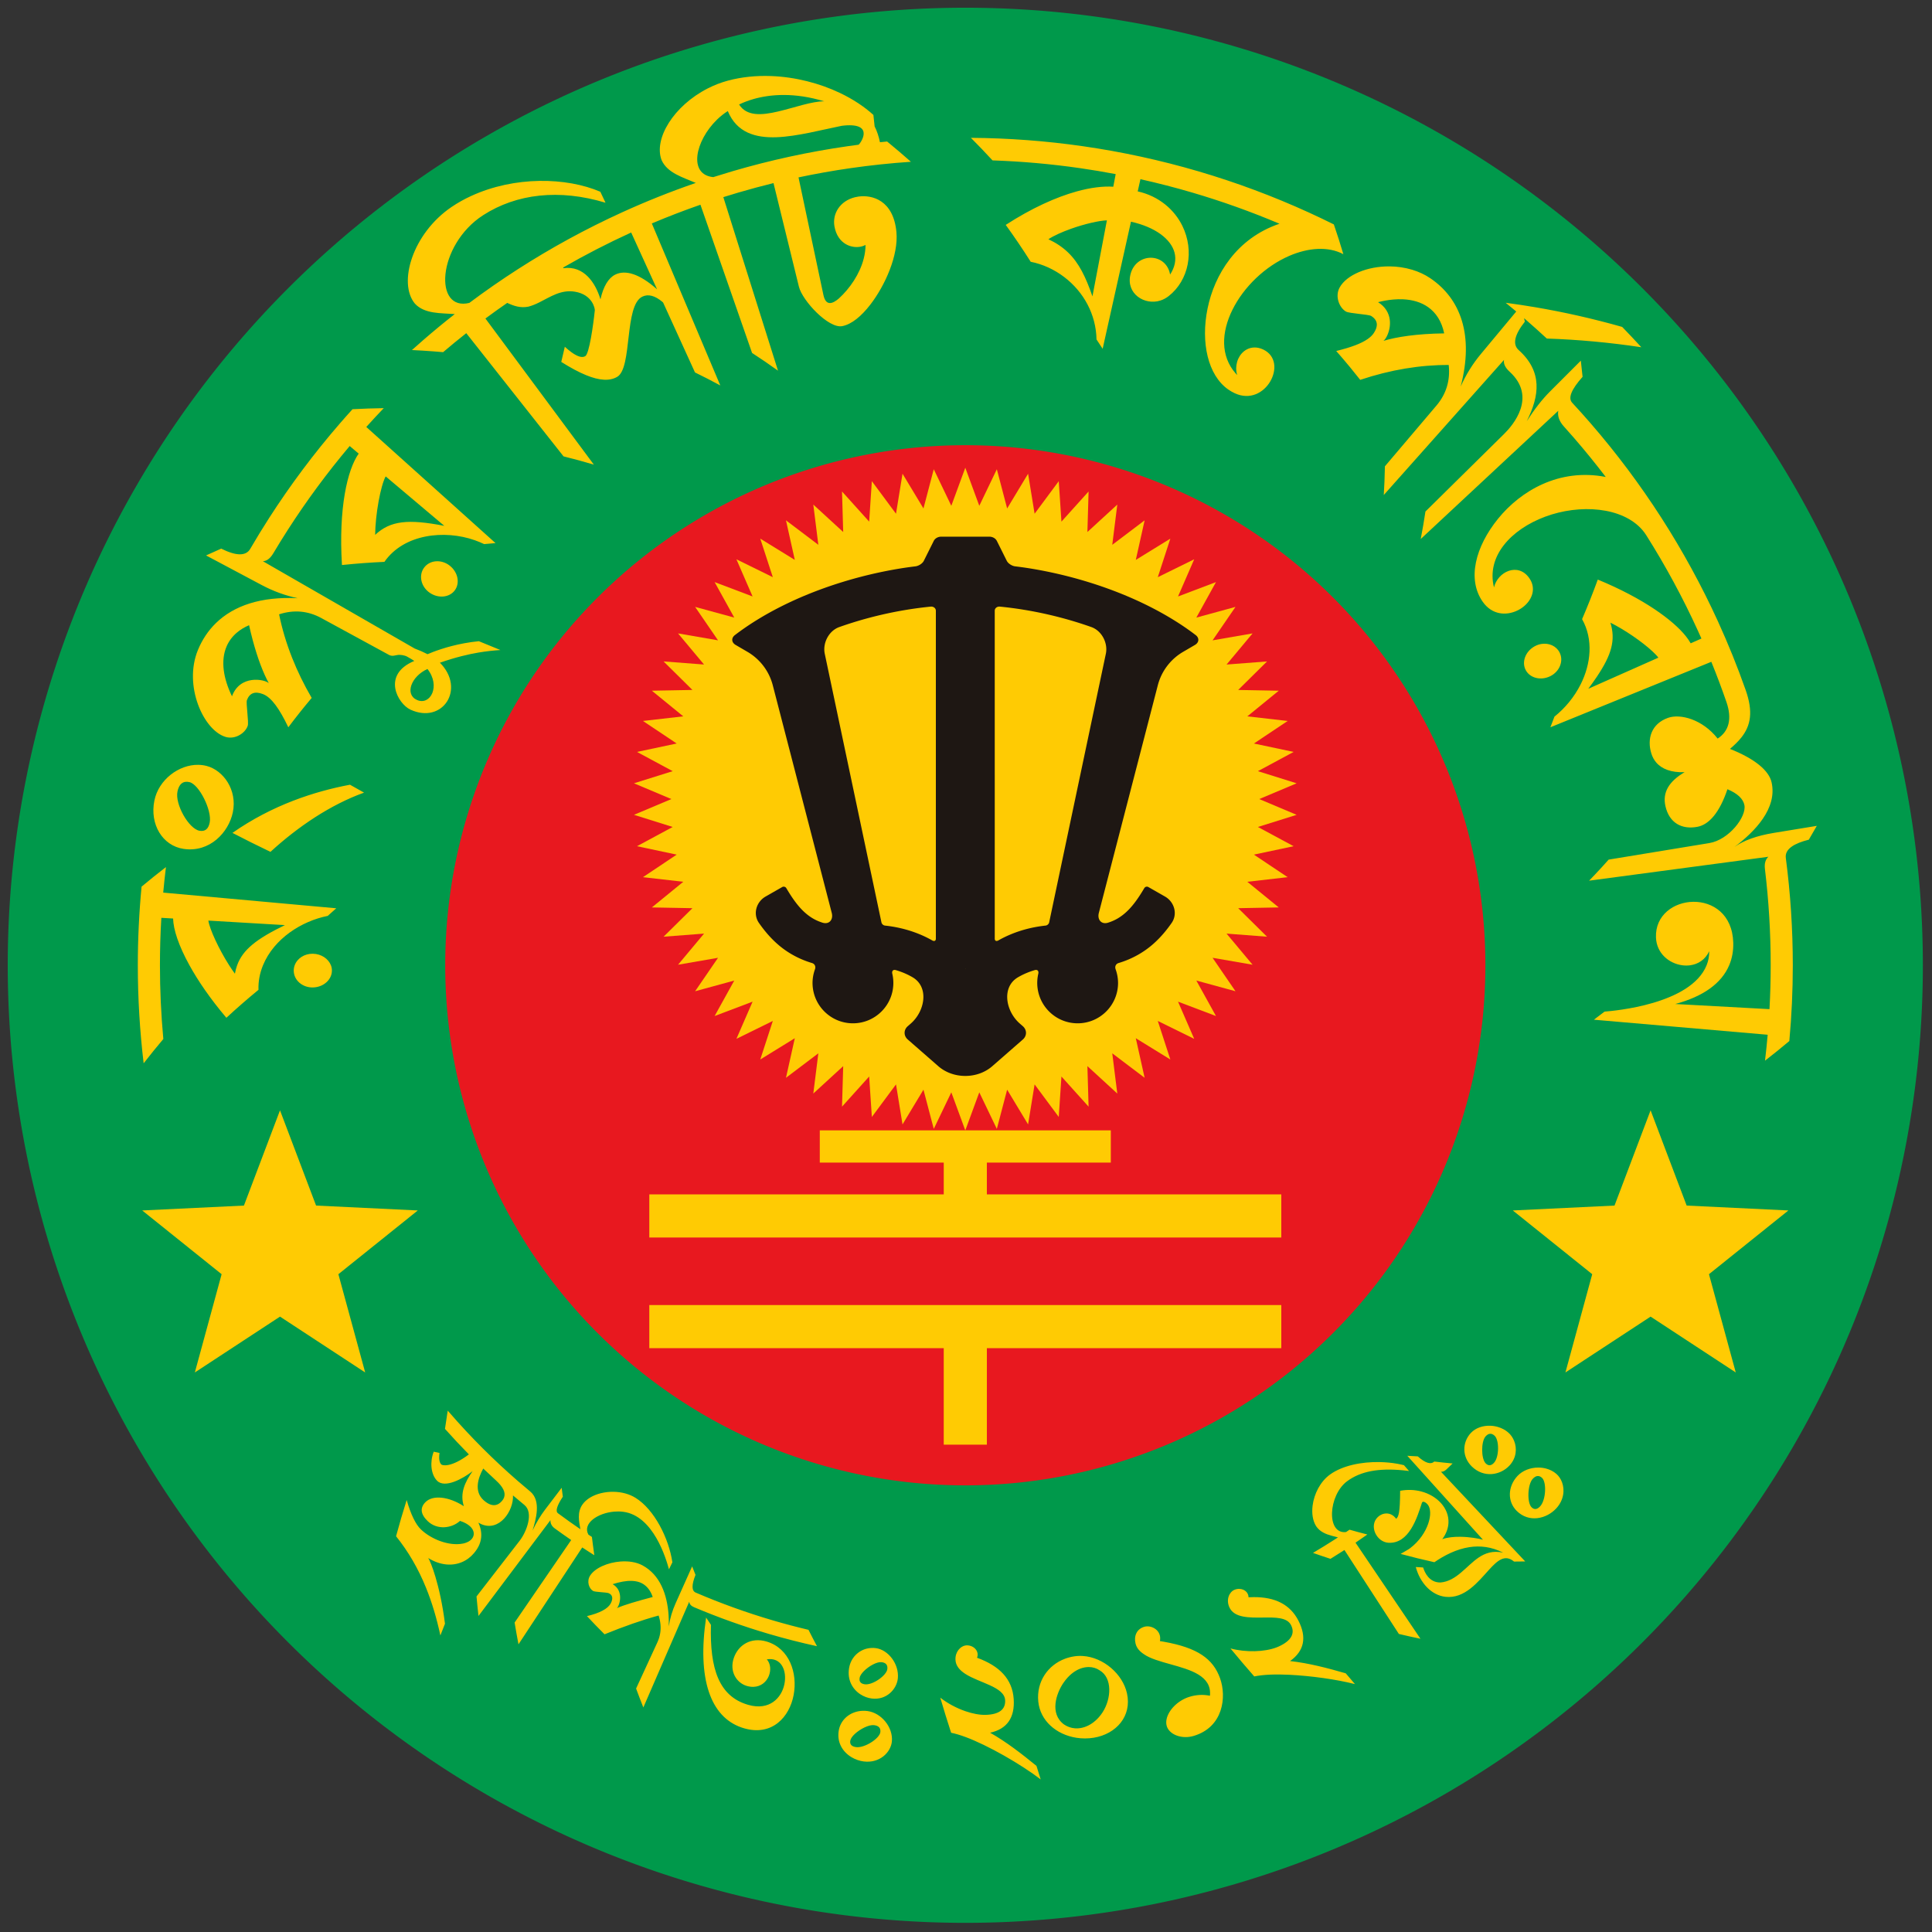
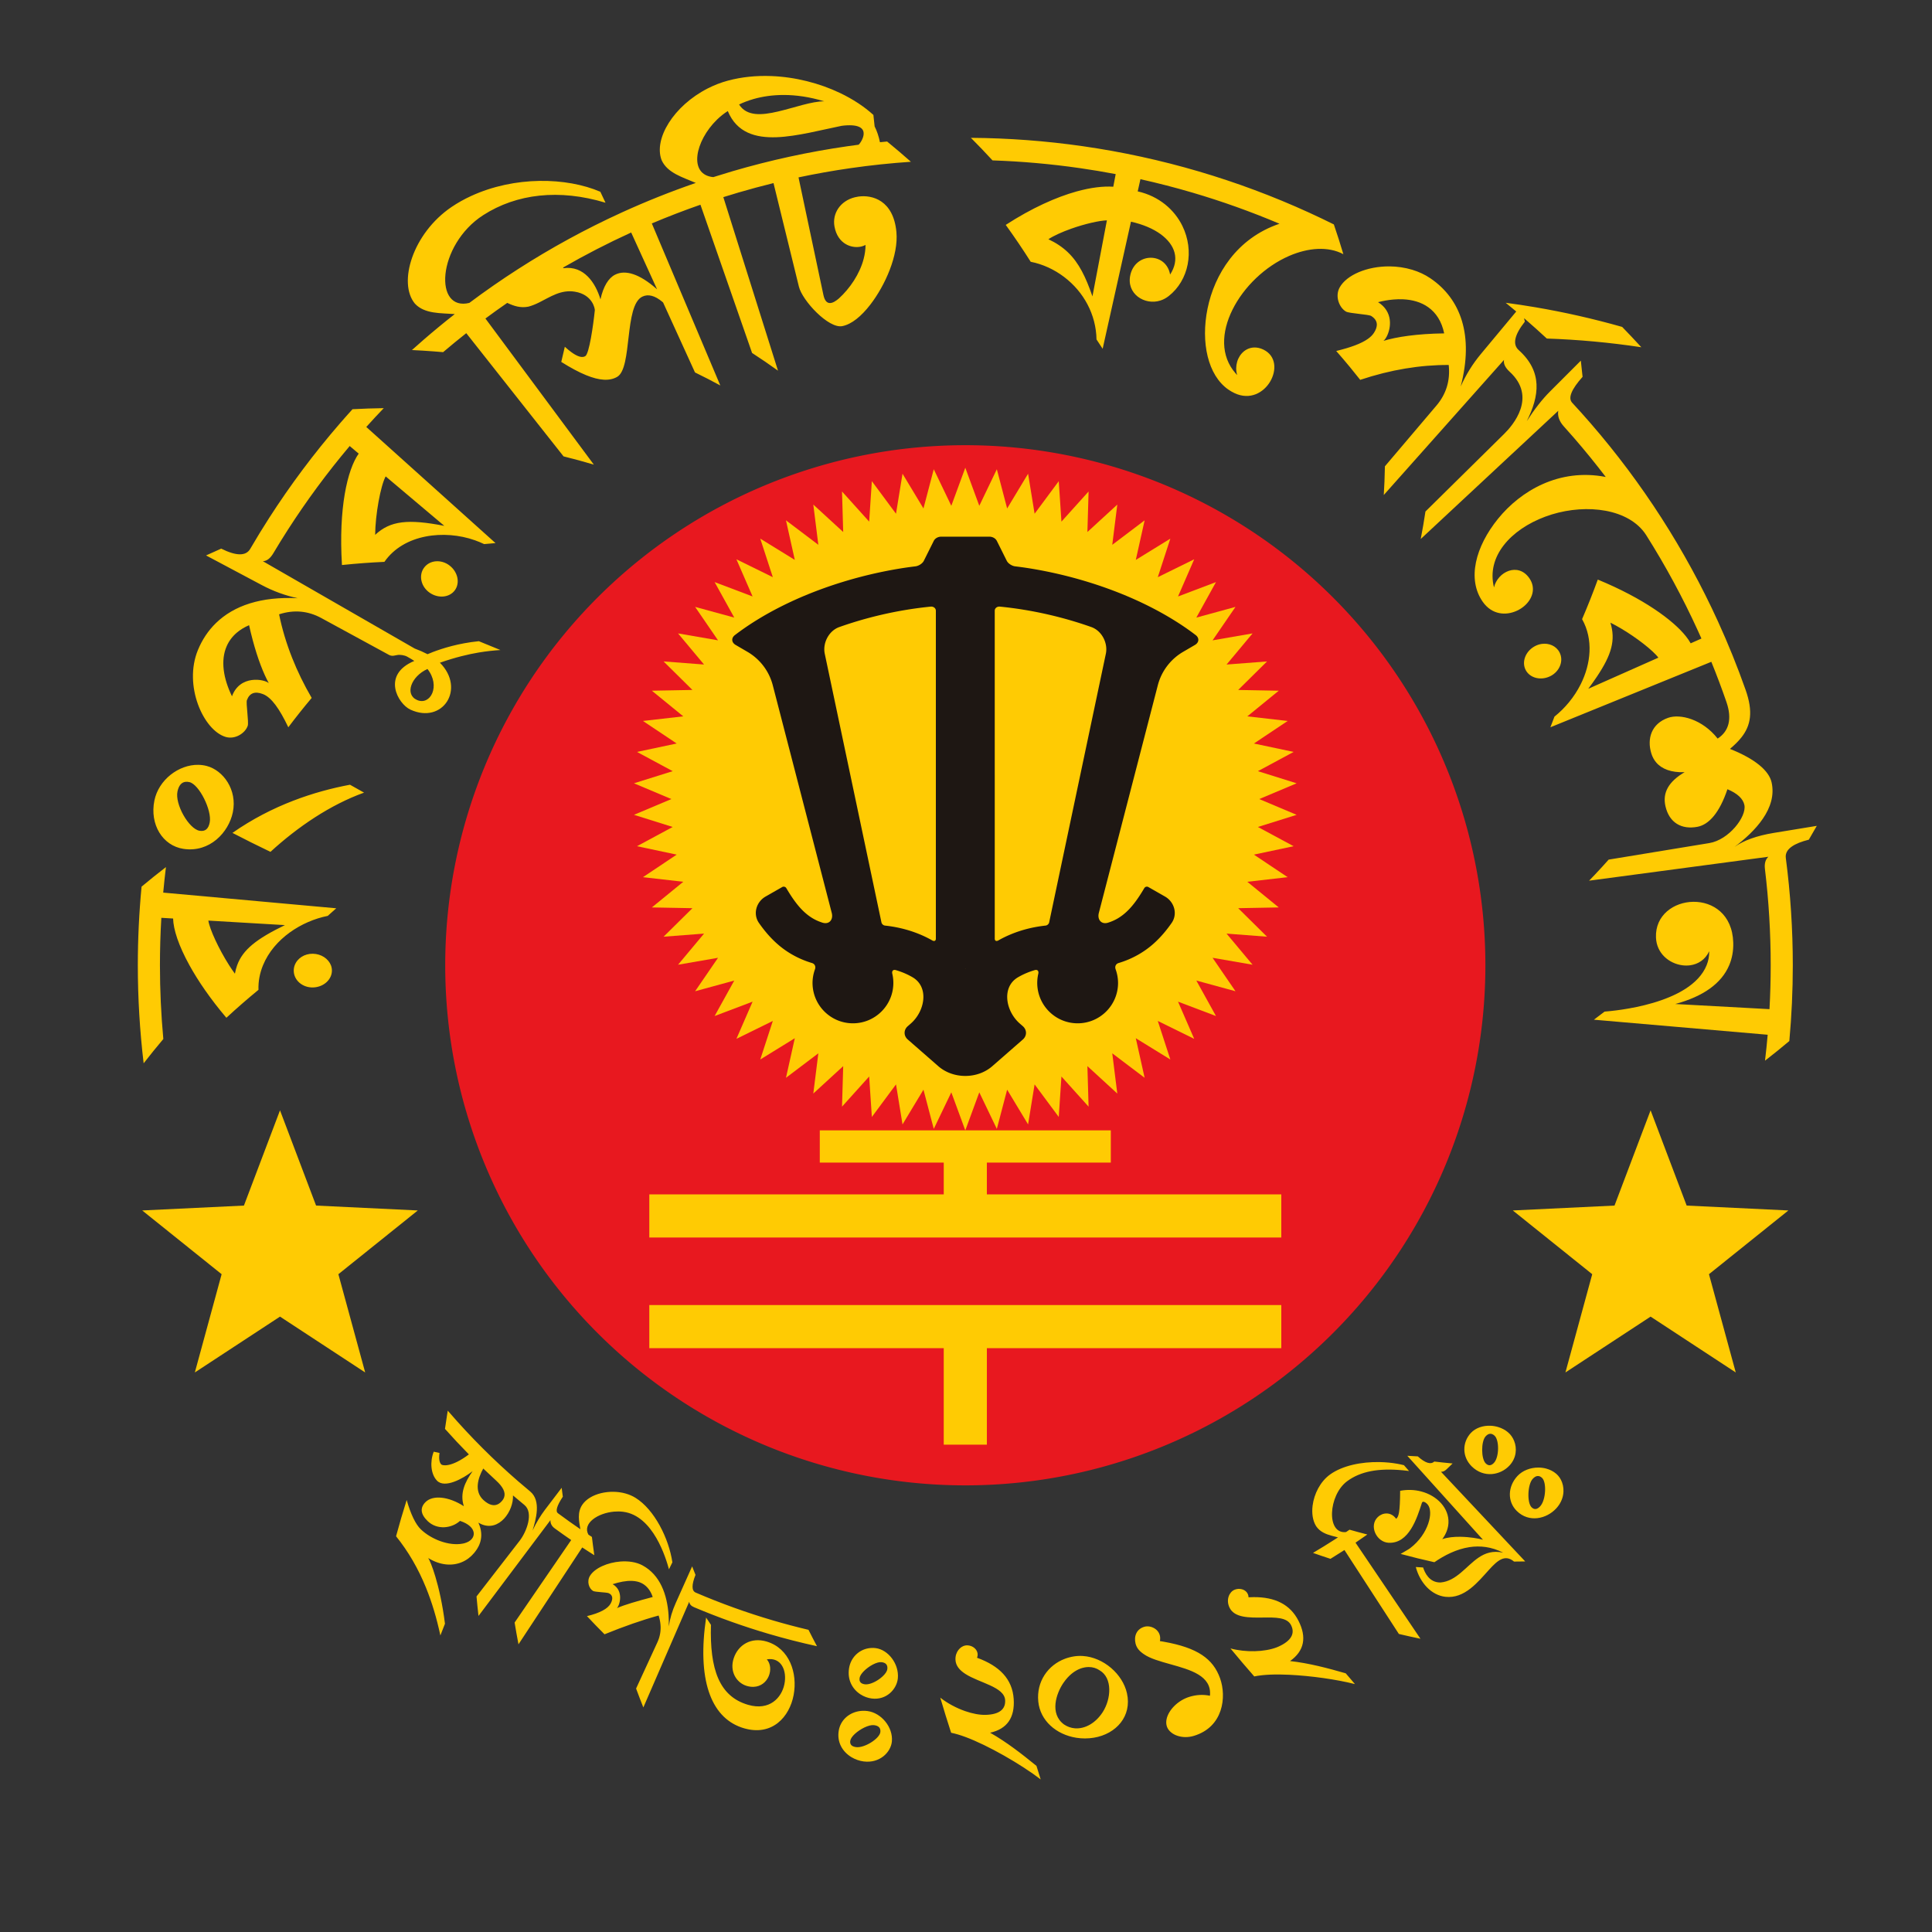
<svg xmlns="http://www.w3.org/2000/svg" width="250" height="250" viewBox="0 0 66.146 66.146" version="1.1" id="svg1" xml:space="preserve">
  <rect x="0" y="0" width="66.146" height="66.146" fill="#333333" stroke="none" />
  <title id="title78">Rangpur City Corporation (RCC) - রংপুর সিটি কর্পোরেশন</title>
  <defs id="defs1" />
  <g id="layer1" transform="translate(-23.259,-54.516)">
    <g id="g78" transform="matrix(0.235,0,0,0.235,22.718,54.029)">
      <g id="g77">
-         <path id="path147" style="vector-effect:none;fill:#00994b;fill-rule:evenodd;stroke-width:0.303;stop-color:#000000" d="M 282.444,142.704 A 139.507,139.507 0 0 1 142.937,282.211 139.507,139.507 0 0 1 3.429,142.704 139.507,139.507 0 0 1 142.937,3.197 139.507,139.507 0 0 1 282.444,142.704 Z" />
        <path id="path148" style="vector-effect:none;fill:#ffcb03;fill-opacity:1;fill-rule:evenodd;stroke-width:0.229;stop-color:#000000" d="m 114.635,13.152 c -2.124,-0.079 -4.257,0.124 -6.286,0.669 -1.019,0.273 -2.001,0.658 -2.925,1.128 -5.01,2.551 -7.9,7.36 -6.74,10.436 0.835,1.9 3.121,2.524 4.99,3.337 -3.673,1.265 -7.284,2.708 -10.818,4.322 -5.221,2.384 -10.268,5.14 -15.096,8.243 -2.417,1.553 -4.778,3.193 -7.077,4.914 -2.533,0.631 -3.774,-1.345 -3.481,-4.196 0.291,-2.836 2.139,-6.428 5.498,-8.587 l 0.003,-0.002 c 4.866,-3.126 11.074,-3.846 17.816,-1.809 L 89.765,30.01 C 84.845,27.893 77.285,27.697 70.916,30.638 c -0.99,0.457 -1.936,0.985 -2.817,1.582 -5.699,3.861 -7.849,11.083 -5.35,14.088 1.41,1.523 3.775,1.364 5.808,1.522 -1.553,1.217 -3.076,2.472 -4.567,3.765 -0.562,0.487 -1.119,0.979 -1.672,1.476 1.044,0.049 2.083,0.113 3.116,0.19 0.477,0.036 0.952,0.074 1.426,0.116 1.107,-0.943 2.232,-1.865 3.373,-2.766 L 84.404,68.561 c 1.491,0.368 2.963,0.769 4.414,1.203 L 73.023,48.476 c 1.046,-0.776 2.106,-1.535 3.178,-2.276 0.998,0.466 1.934,0.773 3.082,0.548 0.555,-0.144 1.075,-0.369 1.586,-0.622 1.604,-0.794 3.147,-1.889 5.178,-1.559 2.612,0.424 2.933,2.512 2.914,2.704 -0.224,2.196 -0.819,6.333 -1.382,6.684 -0.457,0.285 -1.138,0.085 -2.059,-0.592 -0.287,-0.211 -0.597,-0.468 -0.93,-0.772 -0.182,0.737 -0.354,1.473 -0.517,2.209 1.347,0.846 2.546,1.491 3.609,1.926 1.954,0.801 3.445,0.895 4.553,0.24 2.216,-1.311 0.985,-10.39 3.644,-11.675 0.859,-0.415 1.843,-0.15 2.915,0.75 0.037,0.032 0.075,0.064 0.113,0.097 l 4.648,10.193 c 1.251,0.609 2.48,1.241 3.687,1.897 L 97.266,34.625 C 99.597,33.64 101.96,32.731 104.35,31.898 l 7.522,21.597 c 1.289,0.835 2.548,1.696 3.777,2.58 l -7.965,-25.282 c 0.73,-0.23 1.462,-0.453 2.197,-0.669 1.694,-0.497 3.399,-0.956 5.113,-1.377 l 3.701,15.093 c 0.499,2.034 4.314,6.131 6.311,5.747 1.384,-0.266 2.81,-1.469 4.093,-3.133 2.163,-2.805 4.119,-7.199 3.801,-10.582 -0.435,-4.635 -3.528,-5.44 -5.528,-5.162 -0.18,0.025 -0.354,0.059 -0.522,0.101 -2.167,0.54 -3.305,2.388 -2.977,4.24 0.467,2.634 2.605,3.298 4.005,2.915 0.188,-0.052 0.365,-0.122 0.525,-0.21 -0.003,0.676 -0.099,1.348 -0.267,2.001 -0.58,2.25 -2.032,4.356 -3.616,5.796 -0.8,0.692 -1.88,1.262 -2.254,-0.502 l -3.628,-17.136 c 2.518,-0.533 5.053,-0.983 7.601,-1.349 2.911,-0.419 5.838,-0.727 8.772,-0.926 -1.128,-1 -2.283,-1.984 -3.466,-2.951 -0.348,0.033 -0.696,0.067 -1.043,0.103 -0.175,-0.859 -0.433,-1.627 -0.776,-2.307 l -0.18,-1.669 c -1.304,-1.19 -2.963,-2.293 -4.882,-3.206 -2.972,-1.415 -6.488,-2.328 -10.028,-2.459 z m 1.881,2.758 c 1.727,0.005 3.694,0.262 5.864,0.926 -1.804,-0.013 -4.323,0.918 -6.737,1.484 -2.371,0.555 -4.561,0.722 -5.664,-1.024 0.589,-0.283 1.291,-0.562 2.106,-0.795 1.214,-0.347 2.703,-0.595 4.431,-0.591 z m -8.181,2.345 c 1.306,3.159 4.052,3.922 7.114,3.81 2.978,-0.109 6.698,-1.104 9.466,-1.66 0.15,-0.022 0.293,-0.038 0.431,-0.05 4.545,-0.384 2.197,2.782 2.034,2.803 -0.534,0.069 -1.067,0.143 -1.6,0.219 -5.681,0.817 -11.3,2.039 -16.807,3.656 -0.922,0.271 -1.841,0.553 -2.756,0.845 -3.666,-0.355 -2.666,-5.253 0.544,-8.378 0.486,-0.473 1.016,-0.896 1.574,-1.246 z m 35.417,3.898 c 1.079,1.081 2.129,2.177 3.149,3.287 4.261,0.144 8.513,0.52 12.733,1.127 1.744,0.251 3.482,0.541 5.212,0.87 l -0.35,1.839 c -1.492,-0.097 -3.295,0.12 -5.351,0.691 -2.975,0.827 -6.517,2.41 -10.318,4.871 1.279,1.77 2.492,3.562 3.638,5.374 1.76,0.346 3.442,1.124 4.887,2.225 2.855,2.175 4.638,5.477 4.7,9.087 0.303,0.453 0.602,0.907 0.895,1.363 l 4.125,-18.517 c 3.543,0.789 5.836,2.538 6.348,4.511 0.266,1.022 0.061,2.103 -0.646,3.193 -0.032,-0.187 -0.077,-0.365 -0.135,-0.532 -0.948,-2.723 -4.908,-2.551 -5.648,0.544 -0.66,2.762 2.061,4.527 4.383,3.766 0.407,-0.133 0.81,-0.343 1.189,-0.64 2.937,-2.296 3.778,-6.589 2.001,-10.224 -1.142,-2.336 -3.383,-4.335 -6.508,-5.032 l 0.395,-1.776 c 2.534,0.565 5.049,1.213 7.541,1.945 4.323,1.269 8.571,2.788 12.719,4.545 -6.274,2.124 -9.474,7.431 -10.48,12.351 -1.013,4.954 0.054,9.733 3.014,11.797 0.287,0.2 0.593,0.378 0.92,0.532 4.506,2.121 7.944,-4.533 4.208,-6.342 -0.927,-0.449 -1.796,-0.379 -2.475,5.17e-4 -1.046,0.585 -1.642,1.897 -1.462,3.202 0.023,0.169 0.059,0.339 0.11,0.507 -0.079,-0.082 -0.155,-0.165 -0.228,-0.248 -2.226,-2.537 -2.086,-5.99 -0.455,-9.28 1.64,-3.307 4.743,-6.312 8.273,-7.84 2.751,-1.191 5.662,-1.425 7.88,-0.245 -0.43,-1.445 -0.891,-2.891 -1.386,-4.336 -1.195,-0.594 -2.4,-1.169 -3.614,-1.724 -5.221,-2.384 -10.609,-4.394 -16.116,-6.011 -5.507,-1.617 -11.127,-2.839 -16.808,-3.656 -5.412,-0.778 -10.874,-1.187 -16.341,-1.224 z m 19.813,12.024 -2.105,11.075 c -0.964,-2.789 -1.95,-4.871 -3.587,-6.431 -0.765,-0.729 -1.685,-1.357 -2.83,-1.895 0.757,-0.503 1.977,-1.057 3.323,-1.534 1.985,-0.704 4.105,-1.188 5.199,-1.216 z m -69.307,1.77 3.775,8.279 c -0.039,-0.035 -0.078,-0.069 -0.117,-0.103 -2.435,-2.128 -4.491,-2.796 -6.003,-2.03 -0.971,0.492 -1.706,1.699 -2.131,3.592 C 89.064,43.281 87.383,40.737 84.39,41.143 l -0.052,-0.09 c 3.203,-1.846 6.494,-3.542 9.857,-5.078 0.021,-0.009 0.042,-0.019 0.063,-0.028 z m 110.492,4.936 c -3.275,-0.03 -6.269,1.251 -7.275,3.072 -0.717,1.299 -0.05,2.945 0.919,3.508 0.477,0.278 3.295,0.403 3.677,0.642 0.563,0.352 0.837,0.791 0.821,1.307 -0.011,0.351 -0.154,0.737 -0.427,1.16 -0.203,0.313 -0.497,0.605 -0.882,0.877 -0.979,0.692 -2.517,1.246 -4.607,1.759 0.675,0.768 1.336,1.544 1.982,2.326 0.513,0.622 1.017,1.248 1.512,1.878 4.437,-1.482 8.777,-2.187 12.894,-2.167 0.246,2.293 -0.382,4.243 -1.764,5.885 -2.512,2.958 -5.023,5.917 -7.532,8.877 -0.013,0.743 -0.034,1.484 -0.064,2.221 -0.027,0.657 -0.06,1.311 -0.101,1.963 l 17.516,-19.684 c -0.095,0.565 0.18,1.134 0.82,1.72 4.04,3.698 0.458,7.82 -0.792,9.053 l -11.472,11.313 c -0.202,1.349 -0.432,2.686 -0.689,4.008 l 20.036,-18.676 c -0.118,0.788 0.154,1.537 0.811,2.267 0.498,0.553 0.991,1.111 1.479,1.674 1.603,1.85 3.147,3.749 4.631,5.695 -6.809,-1.325 -12.414,2.049 -15.683,6.077 -3.308,4.076 -4.546,8.822 -2.234,12.114 1.338,1.904 3.391,2.046 5.016,1.278 0.369,-0.174 0.714,-0.396 1.019,-0.655 1.183,-1.006 1.758,-2.595 0.763,-4.046 -1.637,-2.387 -4.628,-0.972 -5.163,1.324 -1.139,-4.521 2.45,-8.443 7.47,-10.309 5.009,-1.862 11.237,-1.451 14.162,1.957 0.196,0.229 0.375,0.47 0.535,0.722 2.824,4.469 5.344,9.127 7.541,13.936 0.173,0.38 0.345,0.76 0.514,1.142 l -1.567,0.696 c -0.181,-0.33 -0.415,-0.676 -0.702,-1.036 -1.868,-2.349 -6.209,-5.521 -12.831,-8.251 -0.712,1.96 -1.476,3.882 -2.287,5.764 1.667,2.97 1.284,6.52 -0.199,9.483 -0.941,1.881 -2.307,3.509 -3.825,4.718 -0.194,0.521 -0.392,1.039 -0.594,1.553 l 23.447,-9.537 c 0.784,1.928 1.517,3.876 2.197,5.843 0.855,2.47 0.368,4.275 -1.276,5.341 -2.231,-2.834 -5.459,-3.643 -7.219,-3.024 -2.444,0.861 -3.103,3.051 -2.441,5.196 0.153,0.497 0.387,0.932 0.702,1.302 0.823,0.968 2.213,1.496 4.141,1.424 -2.317,1.364 -3.239,2.969 -2.789,4.951 0.551,2.424 2.356,3.441 4.658,3.006 1.702,-0.322 3.235,-2.087 4.373,-5.475 1.456,0.605 2.283,1.387 2.471,2.3 0.35,1.702 -2.268,5.078 -5.106,5.544 l -14.668,2.41 c -0.666,0.751 -1.341,1.486 -2.024,2.208 -0.274,0.29 -0.549,0.577 -0.826,0.862 8.705,-1.166 17.411,-2.328 26.118,-3.486 -0.421,0.391 -0.597,0.98 -0.503,1.763 0.561,4.66 0.842,9.352 0.841,14.046 -4.2e-4,2.132 -0.059,4.264 -0.175,6.393 l -13.728,-0.749 c 4.067,-1.096 6.73,-2.993 7.855,-5.644 0.427,-1.004 0.628,-2.111 0.593,-3.304 -0.245,-8.306 -11.522,-7.295 -11.258,-0.736 0.092,2.303 1.899,3.781 3.831,4.04 0.388,0.052 0.78,0.053 1.163,0 1.135,-0.159 2.188,-0.805 2.761,-2.046 0.014,0.73 -0.123,1.413 -0.379,2.046 -2.312,5.706 -13.509,6.642 -14.868,6.752 -0.515,0.4 -1.032,0.792 -1.552,1.178 l 25.319,2.192 c -0.109,1.261 -0.239,2.52 -0.389,3.777 1.192,-0.923 2.373,-1.877 3.542,-2.861 0.337,-3.669 0.506,-7.352 0.506,-11.037 -4e-5,-5.227 -0.34,-10.452 -1.018,-15.634 -0.085,-0.652 0.214,-1.209 0.9,-1.682 0.559,-0.385 1.378,-0.714 2.452,-0.983 0.392,-0.665 0.779,-1.336 1.16,-2.013 l -6.259,1.025 c -2.492,0.408 -4.404,1.106 -5.727,2.046 2.961,-2.234 6.263,-5.613 5.4,-9.418 -0.386,-1.701 -2.415,-3.419 -6.065,-4.865 0.66,-0.559 1.222,-1.106 1.672,-1.676 1.36,-1.723 1.738,-3.727 0.608,-6.93 -1.191,-3.374 -2.532,-6.694 -4.018,-9.95 -2.384,-5.221 -5.14,-10.268 -8.242,-15.096 -3.103,-4.829 -6.549,-9.432 -10.307,-13.77 -0.882,-1.018 -1.782,-2.022 -2.698,-3.01 -0.633,-0.683 -0.128,-1.933 1.515,-3.775 -0.076,-0.783 -0.161,-1.569 -0.255,-2.356 -1.494,1.495 -2.988,2.99 -4.483,4.484 -1.131,1.13 -2.257,2.565 -3.396,4.334 1.853,-3.682 2.334,-7.215 -1.175,-10.362 -0.918,-0.823 -0.63,-2.197 0.895,-4.134 -0.017,-0.082 -0.034,-0.164 -0.052,-0.245 -0.018,-0.088 -0.037,-0.175 -0.056,-0.263 0.054,0.047 0.108,0.094 0.162,0.141 1.066,0.923 2.115,1.864 3.149,2.823 4.517,0.15 9.117,0.567 13.771,1.267 -0.916,-1.001 -1.847,-1.988 -2.792,-2.961 -4.232,-1.2 -8.449,-2.151 -12.626,-2.862 -1.453,-0.247 -2.9,-0.465 -4.342,-0.655 0.515,0.42 1.027,0.844 1.535,1.272 -1.717,2.065 -3.435,4.13 -5.154,6.193 -1.198,1.439 -2.175,3.014 -2.94,4.732 1.944,-7.439 0.022,-12.763 -4.433,-15.777 -0.795,-0.538 -1.684,-0.944 -2.616,-1.226 -1.091,-0.33 -2.214,-0.485 -3.306,-0.495 z m 1.946,4.792 c 1.389,0.062 2.657,0.423 3.687,1.157 1.126,0.803 1.96,2.05 2.321,3.811 -3.977,0.052 -6.956,0.512 -8.85,1.092 0.587,-0.437 1.571,-2.674 0.422,-4.476 -0.272,-0.427 -0.665,-0.828 -1.207,-1.165 0.745,-0.188 1.483,-0.319 2.202,-0.383 0.485,-0.043 0.962,-0.056 1.425,-0.036 z M 58.209,61.536 c -1.507,0.021 -3.024,0.072 -4.55,0.155 -0.618,0.682 -1.23,1.37 -1.832,2.066 -3.759,4.338 -7.205,8.942 -10.308,13.77 -0.953,1.483 -1.873,2.986 -2.76,4.509 -0.621,1.066 -2.023,1.064 -4.23,-0.034 -0.736,0.321 -1.471,0.651 -2.206,0.991 2.708,1.439 5.416,2.879 8.123,4.321 1.652,0.88 3.393,1.515 5.231,1.914 -5.346,-0.27 -9.301,1.078 -11.913,3.618 -1.137,1.106 -2.013,2.432 -2.63,3.936 -2.118,5.157 0.788,11.649 4.012,12.644 1.418,0.438 2.893,-0.552 3.248,-1.614 0.175,-0.524 -0.277,-3.309 -0.121,-3.731 0.387,-1.049 1.174,-1.337 2.335,-0.888 1.241,0.479 2.405,2.127 3.7,4.837 1.103,-1.467 2.239,-2.893 3.404,-4.277 -1.128,-1.936 -2.077,-3.887 -2.85,-5.839 -0.84,-2.122 -1.472,-4.242 -1.898,-6.343 2.194,-0.708 4.232,-0.49 6.122,0.529 3.309,1.803 6.618,3.604 9.928,5.404 0.164,0.089 0.446,0.133 0.63,0.099 0.179,-0.033 0.359,-0.066 0.538,-0.099 0.419,-0.076 1.065,0.026 1.437,0.233 0.439,0.244 0.829,0.475 1.043,0.626 -4.815,2.008 -2.387,6.256 -0.563,7.097 4.688,2.16 8.083,-3.019 4.295,-6.838 2.298,-0.799 4.156,-1.233 5.643,-1.484 1.159,-0.195 2.194,-0.298 3.173,-0.363 -1.043,-0.437 -2.091,-0.866 -3.143,-1.287 -0.743,0.072 -1.455,0.176 -2.131,0.301 -2.584,0.476 -4.545,1.246 -5.346,1.592 -0.584,-0.304 -1.206,-0.579 -1.866,-0.821 -0.001,-4.55e-4 -0.003,-9.46e-4 -0.004,-0.002 L 40.601,83.835 c 0.573,-0.022 1.074,-0.407 1.518,-1.153 0.684,-1.149 1.388,-2.287 2.111,-3.413 2.739,-4.261 5.753,-8.343 9.018,-12.214 l 1.311,1.105 c -1.659,2.342 -2.939,7.954 -2.441,16.178 l 0.003,0.053 c 0.023,-0.002 0.046,-0.005 0.069,-0.007 2.051,-0.213 4.091,-0.364 6.115,-0.455 2.836,-4.083 8.764,-4.704 13.163,-3.154 0.473,0.167 0.931,0.356 1.368,0.565 0.553,-0.054 1.105,-0.101 1.656,-0.144 L 55.666,64.277 c 0.833,-0.927 1.681,-1.841 2.544,-2.741 z m 0.282,9.942 8.542,7.205 c -5.273,-1.019 -7.85,-0.763 -10.074,1.31 0.02,-2.928 0.79,-7.158 1.532,-8.515 z m 7.307,12.369 c -0.675,0.056 -1.301,0.369 -1.715,0.932 -0.826,1.125 -0.448,2.767 0.812,3.644 1.261,0.877 2.89,0.71 3.67,-0.351 0.78,-1.061 0.452,-2.666 -0.762,-3.606 -0.607,-0.47 -1.331,-0.673 -2.006,-0.618 z m 171.122,8.941 c 2.076,1.026 4.621,2.78 6.141,4.19 0.383,0.356 0.677,0.669 0.848,0.909 l -10.213,4.534 c 0.459,-0.612 0.869,-1.187 1.233,-1.728 2.198,-3.269 2.766,-5.385 1.992,-7.905 z M 38.59,93.155 c 0.167,0.752 0.341,1.463 0.519,2.132 0.745,2.793 1.578,4.9 2.353,6.309 -0.66,-0.585 -4.202,-1.247 -5.363,1.918 -1.242,-2.559 -1.7,-5.189 -0.767,-7.31 0.322,-0.731 0.808,-1.397 1.479,-1.966 0.491,-0.417 1.082,-0.782 1.779,-1.083 z m 188.32,2.73 c -0.353,0.051 -0.706,0.168 -1.041,0.356 -1.34,0.751 -1.901,2.289 -1.287,3.454 0.614,1.165 2.2,1.572 3.577,0.891 1.377,-0.68 1.994,-2.248 1.344,-3.484 -0.488,-0.926 -1.534,-1.37 -2.592,-1.217 z m -162.329,3.651 c 1.956,2.496 0.423,5.356 -1.505,4.525 -0.918,-0.395 -1.152,-1.244 -0.846,-2.144 0.307,-0.903 1.152,-1.839 2.351,-2.382 z M 31.205,113.5 c -2.866,-0.051 -5.796,2.186 -6.409,5.2 -0.708,3.483 1.195,6.59 4.247,7.045 3.826,0.57 6.572,-2.416 7.177,-5.314 0.687,-3.291 -1.401,-6.134 -3.798,-6.764 -0.4,-0.105 -0.808,-0.159 -1.217,-0.166 z m -1.919,2.482 c 0.187,-0.029 0.394,-0.016 0.621,0.038 1.407,0.332 3.285,4.096 2.951,5.865 -0.18,0.954 -0.67,1.364 -1.49,1.22 -1.549,-0.272 -3.619,-3.872 -3.205,-5.746 0.184,-0.834 0.563,-1.29 1.123,-1.376 z m 24.006,0.417 c -5.137,0.962 -11.322,2.957 -17.124,7.018 1.835,0.953 3.681,1.874 5.538,2.762 3.991,-3.66 8.74,-6.87 13.634,-8.629 -0.684,-0.38 -1.367,-0.763 -2.047,-1.151 z m -26.813,12 c -1.195,0.919 -2.379,1.868 -3.552,2.848 -0.363,3.807 -0.546,7.632 -0.546,11.457 1.64e-4,4.771 0.284,9.541 0.849,14.279 0.938,-1.206 1.894,-2.385 2.866,-3.537 -0.328,-3.571 -0.493,-7.156 -0.493,-10.742 1.2e-5,-2.307 0.068,-4.613 0.204,-6.915 l 1.713,0.101 c 0.041,1.597 0.799,3.942 2.385,6.814 1.247,2.259 3.025,4.873 5.377,7.648 1.532,-1.415 3.093,-2.773 4.677,-4.073 -0.043,-1.25 0.199,-2.456 0.659,-3.575 1.597,-3.883 5.624,-6.441 9.432,-7.196 0.411,-0.374 0.825,-0.744 1.24,-1.108 l -25.209,-2.284 c 0.112,-1.241 0.245,-2.48 0.397,-3.718 z m 6.178,7.794 11.155,0.658 c -4.147,2.008 -6.146,3.592 -6.962,5.852 -0.139,0.384 -0.245,0.791 -0.324,1.227 -0.272,-0.369 -0.555,-0.783 -0.839,-1.227 -1.489,-2.328 -2.855,-5.278 -3.03,-6.511 z m 15.233,4.83 c -1.231,-0.022 -2.285,0.671 -2.655,1.681 -0.092,0.25 -0.14,0.518 -0.137,0.797 0.011,1.396 1.297,2.485 2.832,2.432 1.535,-0.052 2.74,-1.162 2.729,-2.478 -0.002,-0.263 -0.053,-0.515 -0.144,-0.751 -0.365,-0.943 -1.398,-1.659 -2.625,-1.681 z m -4.794,22.813 -5.256,13.876 -14.821,0.711 11.572,9.287 -3.904,14.315 12.409,-8.136 12.408,8.136 -3.904,-14.315 11.572,-9.287 -14.821,-0.711 z m 199.68,0 -5.256,13.876 -14.82,0.711 11.572,9.287 -3.904,14.315 12.408,-8.136 12.408,8.136 -3.904,-14.315 11.572,-9.287 -14.821,-0.711 z M 67.537,207.588 c -0.029,0.175 -0.058,0.349 -0.086,0.525 -0.114,0.707 -0.22,1.417 -0.319,2.132 1.129,1.268 2.291,2.507 3.482,3.717 -2.58,1.939 -3.857,1.637 -4.025,1.461 -0.284,-0.298 -0.372,-0.857 -0.252,-1.67 -0.282,-0.06 -0.564,-0.121 -0.846,-0.183 -0.568,1.439 -0.444,3.272 0.483,4.222 1.137,1.166 3.765,-0.293 5.18,-1.381 -1.13,1.601 -1.879,3.235 -1.273,5.098 -2.231,-1.432 -4.524,-1.656 -5.582,-0.603 -0.827,0.823 -0.742,1.756 0.309,2.772 1.392,1.346 3.529,1.052 4.713,-0.03 1.278,0.417 1.906,1.073 1.995,1.712 0.09,0.649 -0.383,1.276 -1.333,1.538 -0.075,0.021 -0.153,0.039 -0.234,0.055 -2.041,0.403 -4.645,-0.632 -6.148,-2.084 -0.721,-0.696 -1.442,-2.129 -2.05,-4.264 -0.549,1.741 -1.065,3.502 -1.547,5.282 1.794,2.231 3.227,4.701 4.362,7.493 0.865,2.127 1.555,4.438 2.095,6.96 0.22,-0.571 0.443,-1.14 0.668,-1.708 -0.353,-2.852 -0.899,-5.19 -1.39,-6.837 -0.453,-1.519 -0.864,-2.464 -1.051,-2.734 0.886,0.548 1.775,0.846 2.614,0.93 1.643,0.165 3.091,-0.488 4.068,-1.658 0.523,-0.626 1.5,-1.978 0.811,-3.974 -0.051,-0.148 -0.111,-0.299 -0.181,-0.454 0.132,0.08 0.263,0.15 0.394,0.208 2.636,1.181 4.748,-1.907 4.645,-4.172 0.547,0.467 1.099,0.927 1.656,1.382 1.395,1.14 0.32,3.923 -0.681,5.215 l -6.288,8.12 c 0.084,0.945 0.18,1.892 0.288,2.842 3.496,-4.653 6.991,-9.307 10.484,-13.961 -0.022,0.479 0.184,0.883 0.622,1.202 0.791,0.577 1.591,1.143 2.399,1.697 l -8.243,12.021 c 0.172,1.055 0.361,2.112 0.565,3.172 l 9.287,-14.113 c 0.304,0.2 0.61,0.399 0.917,0.596 0.28,0.18 0.56,0.359 0.842,0.536 -0.073,-0.508 -0.142,-1.016 -0.208,-1.522 -0.049,-0.381 -0.096,-0.761 -0.141,-1.141 -0.171,-0.111 -0.341,-0.223 -0.511,-0.336 -0.902,-1.628 1.348,-3.148 3.754,-3.352 0.427,-0.036 0.862,-0.032 1.292,0.021 4.429,0.545 6.27,6.846 6.691,8.38 l 0.497,-1.012 c -0.511,-3.48 -2.617,-7.693 -5.372,-9.399 h -5.17e-4 c -0.44,-0.272 -0.918,-0.477 -1.416,-0.62 -2.307,-0.662 -5.214,-0.031 -6.338,1.633 -0.761,1.128 -0.474,2.426 -0.276,3.563 -1.105,-0.754 -2.194,-1.531 -3.268,-2.329 -0.393,-0.292 -0.157,-1.098 0.71,-2.409 -0.059,-0.433 -0.116,-0.866 -0.169,-1.298 -0.816,1.073 -1.631,2.146 -2.446,3.219 -0.612,0.808 -1.225,1.805 -1.797,3.006 0.483,-1.584 1.296,-4.336 -0.346,-5.693 -0.589,-0.487 -1.173,-0.981 -1.75,-1.482 -3.578,-3.1 -6.936,-6.458 -10.036,-10.036 -0.074,-0.086 -0.148,-0.171 -0.222,-0.257 z m 151.938,2.202 c -1.109,-0.051 -2.2,0.309 -2.89,1.055 -1.28,1.384 -1.276,3.472 0.121,4.855 1.767,1.748 4.206,1.305 5.523,-0.128 1.015,-1.104 1.103,-2.502 0.661,-3.588 -0.196,-0.482 -0.495,-0.904 -0.862,-1.22 -0.427,-0.367 -0.928,-0.627 -1.453,-0.786 -0.36,-0.109 -0.731,-0.172 -1.101,-0.189 z m -0.096,1.17 c 0.216,-0.019 0.435,0.07 0.658,0.269 0.711,0.632 0.701,3.136 -0.087,3.972 -0.402,0.427 -0.797,0.453 -1.18,0.087 -0.705,-0.675 -0.704,-3.208 -0.032,-3.951 0.211,-0.233 0.424,-0.359 0.64,-0.378 z m -12.048,3.205 11.022,12.231 c -0.651,-0.186 -1.945,-0.409 -3.267,-0.429 -0.921,-0.014 -1.871,0.07 -2.661,0.347 0.585,-0.785 0.866,-1.599 0.903,-2.376 0.1,-2.14 -1.641,-3.963 -3.965,-4.575 -0.945,-0.249 -1.993,-0.301 -3.074,-0.097 -0.019,3.24 -0.23,3.804 -0.584,4.079 -0.787,-1.091 -1.999,-0.892 -2.66,-0.265 -1.357,1.29 -0.198,3.665 1.554,3.757 2.966,0.156 4.136,-3.559 4.862,-5.821 0.097,-0.304 0.518,-0.124 0.835,0.245 0.906,1.056 0.157,4.3 -2.55,6.366 -0.259,0.198 -0.636,0.38 -1.386,0.835 1.617,0.438 3.256,0.841 4.915,1.209 1.44,-0.989 3.198,-1.908 5.115,-2.198 1.531,-0.231 3.196,-0.067 4.911,0.809 -1.502,-0.333 -2.609,0.052 -3.588,0.717 -1.795,1.218 -3.223,3.43 -5.539,3.624 -1.643,0.034 -2.305,-1.443 -2.539,-2.186 -0.356,-0.02 -0.712,-0.042 -1.067,-0.066 0.622,2.329 2.285,4.109 4.315,4.339 2.806,0.317 4.76,-2.189 6.36,-3.945 1.242,-1.363 2.308,-2.299 3.639,-1.188 0.541,-0.002 1.083,-0.009 1.627,-0.02 l -12.27,-13.064 c 0.272,0.017 0.545,-0.104 0.816,-0.363 0.294,-0.28 0.586,-0.562 0.876,-0.846 -0.896,-0.082 -1.786,-0.175 -2.672,-0.281 -0.504,0.477 -1.309,0.226 -2.399,-0.751 -0.511,-0.025 -1.021,-0.053 -1.529,-0.086 z m -4.028,0.917 c -2.639,-0.05 -5.394,0.498 -7.216,1.804 -1.431,1.025 -2.338,2.826 -2.553,4.548 -0.138,1.098 0.007,2.179 0.518,2.995 0.567,0.83 1.42,1.156 2.305,1.397 0.293,0.08 0.589,0.15 0.876,0.227 -0.172,0.112 -0.344,0.223 -0.516,0.334 -1.029,0.662 -2.071,1.304 -3.124,1.927 0.841,0.298 1.689,0.586 2.545,0.864 0.567,-0.349 1.13,-0.703 1.69,-1.063 0.115,-0.074 0.229,-0.148 0.344,-0.222 l 7.93,12.23 c 1.04,0.247 2.089,0.48 3.146,0.699 l -9.461,-13.998 c 0.578,-0.391 1.152,-0.787 1.722,-1.19 -0.871,-0.223 -1.736,-0.457 -2.594,-0.701 -0.169,0.115 -0.338,0.229 -0.507,0.343 -2.907,0.349 -2.598,-5.367 0.156,-7.405 1.968,-1.456 4.601,-1.927 8.13,-1.59 0.29,0.028 0.586,0.061 0.888,0.1 l -0.743,-0.847 c -0.315,-0.08 -0.64,-0.149 -0.973,-0.208 -0.815,-0.144 -1.682,-0.227 -2.562,-0.243 z m 23.123,0.799 c -1.151,-0.003 -2.303,0.424 -3.057,1.24 -1.398,1.511 -1.49,3.696 -0.092,5.079 1.767,1.749 4.331,1.178 5.759,-0.376 1.102,-1.199 1.252,-2.668 0.841,-3.789 -0.183,-0.498 -0.475,-0.928 -0.841,-1.243 -0.427,-0.367 -0.935,-0.618 -1.473,-0.762 -0.369,-0.099 -0.752,-0.147 -1.136,-0.148 z m -153.718,0.142 c 0.609,0.584 1.226,1.16 1.849,1.728 1.05,0.957 1.452,1.779 1.176,2.509 -0.063,0.167 -0.162,0.329 -0.297,0.485 -0.157,0.181 -0.32,0.322 -0.49,0.424 -0.631,0.375 -1.367,0.204 -2.187,-0.534 -1.416,-1.275 -0.831,-3.215 -0.051,-4.612 z m 153.565,1.092 c 0.226,-0.029 0.45,0.054 0.673,0.253 0.711,0.632 0.589,3.26 -0.266,4.168 -0.437,0.465 -0.85,0.509 -1.232,0.143 -0.704,-0.674 -0.593,-3.327 0.142,-4.138 0.23,-0.254 0.457,-0.396 0.683,-0.425 z M 92.721,229.566 c -1.894,0.139 -3.77,0.956 -4.463,2.084 -0.498,0.81 -0.158,1.846 0.444,2.205 0.29,0.173 1.934,0.191 2.26,0.319 0.621,0.243 0.683,0.838 0.297,1.534 -0.405,0.729 -1.544,1.364 -3.444,1.816 0.834,0.893 1.688,1.776 2.56,2.648 2.842,-1.153 5.454,-2.073 7.882,-2.735 0.286,0.896 0.366,1.769 0.221,2.62 -0.074,0.432 -0.206,0.858 -0.399,1.277 -1.034,2.247 -2.07,4.494 -3.106,6.741 0.338,0.918 0.691,1.836 1.057,2.753 2.229,-5.136 4.458,-10.272 6.686,-15.408 0.029,0.349 0.263,0.62 0.704,0.807 3.559,1.504 7.205,2.805 10.913,3.894 2.309,0.678 4.642,1.273 6.993,1.785 -0.424,-0.793 -0.836,-1.589 -1.235,-2.386 -1.738,-0.41 -3.465,-0.867 -5.179,-1.37 -3.828,-1.124 -7.589,-2.479 -11.255,-4.055 -0.6,-0.258 -0.609,-1.121 -0.028,-2.579 -0.167,-0.412 -0.331,-0.825 -0.491,-1.238 -0.799,1.784 -1.597,3.568 -2.395,5.353 -0.488,1.088 -0.835,2.217 -1.008,3.398 0.017,-0.549 0.008,-1.104 -0.03,-1.657 -0.203,-2.985 -1.223,-5.855 -3.806,-7.245 -0.898,-0.483 -2.04,-0.643 -3.177,-0.56 z m 1.628,2.823 c 0.279,0.009 0.546,0.043 0.798,0.103 0.199,0.048 0.379,0.111 0.545,0.186 0.165,0.075 0.315,0.163 0.451,0.259 0.812,0.572 1.132,1.451 1.254,1.802 -2.319,0.616 -4.044,1.113 -5.227,1.62 0.375,-0.288 1.103,-2.509 -0.615,-3.488 1.008,-0.322 1.958,-0.51 2.796,-0.482 z m 88.514,1.165 c -0.239,-0.006 -0.491,0.04 -0.737,0.146 -0.726,0.313 -1.251,1.439 -0.691,2.592 0.722,1.487 2.851,1.465 4.899,1.439 1.78,-0.023 3.493,-0.046 4.069,1.121 0.593,1.202 0.025,2.256 -1.776,3.085 -0.1,0.046 -0.204,0.09 -0.312,0.132 -1.801,0.696 -4.539,0.756 -6.748,0.163 1.132,1.373 2.288,2.733 3.466,4.078 1.371,-0.286 3.17,-0.333 5.108,-0.241 3.073,0.146 6.869,0.666 9.562,1.358 -0.449,-0.522 -0.897,-1.046 -1.342,-1.571 -2.675,-0.77 -5.376,-1.482 -8.11,-1.786 2.087,-1.49 2.445,-3.471 1.227,-5.866 -1.216,-2.392 -3.42,-3.458 -6.505,-3.448 -0.251,8.6e-4 -0.509,0.008 -0.773,0.023 -0.011,-0.724 -0.62,-1.206 -1.339,-1.224 z m -77.688,4.179 c -1.314,8.896 0.604,14.437 5.156,16.013 0.123,0.043 0.248,0.083 0.375,0.119 4.102,1.189 6.623,-1.667 7.219,-4.836 0.605,-3.22 -0.618,-6.809 -3.919,-7.798 l -0.03,-0.009 c -2.251,-0.662 -4.124,0.479 -4.774,2.425 -0.653,1.955 0.413,3.596 1.877,4.04 0.351,0.107 0.683,0.15 0.991,0.141 2.207,-0.066 3.08,-2.734 1.951,-4.006 2.108,-0.348 2.973,1.653 2.556,3.64 -0.408,1.945 -2.144,3.891 -5.277,2.987 -0.011,-0.003 -0.022,-0.007 -0.033,-0.01 -4.179,-1.228 -5.576,-5.161 -5.387,-11.647 -0.238,-0.353 -0.473,-0.706 -0.705,-1.06 z m 64.272,1.282 c -0.136,0.001 -0.268,0.018 -0.391,0.052 -1.197,0.324 -1.576,1.419 -1.313,2.465 0.169,0.674 0.602,1.135 1.247,1.562 0.879,0.612 2.318,1.017 3.848,1.446 2.831,0.794 6.049,1.659 5.739,4.584 -0.991,-0.204 -1.98,-0.151 -2.986,0.157 -0.425,0.13 -0.829,0.317 -1.2,0.545 -1.448,0.889 -2.445,2.434 -2.117,3.674 0.314,1.185 1.962,1.925 3.651,1.55 0.094,-0.021 0.188,-0.046 0.282,-0.073 4.32,-1.28 4.818,-5.679 3.846,-8.397 -1.014,-2.838 -3.271,-4.445 -8.177,-5.321 -0.191,-0.034 -0.387,-0.067 -0.586,-0.099 0.271,-1.387 -0.889,-2.154 -1.842,-2.145 z m -26.286,2.765 c -0.074,1.5e-4 -0.15,0.008 -0.225,0.022 -0.728,0.137 -1.486,0.929 -1.431,2.089 0.041,0.872 0.613,1.517 1.431,2.047 2.047,1.327 5.701,1.884 5.806,3.835 0.073,1.338 -0.865,2.084 -2.846,2.137 -0.863,0.023 -1.902,-0.174 -2.96,-0.539 -1.302,-0.45 -2.602,-1.146 -3.646,-1.967 0.501,1.708 1.028,3.412 1.582,5.113 0.635,0.128 1.329,0.337 2.064,0.608 3.272,1.206 8.099,3.972 10.983,6.191 -0.208,-0.657 -0.413,-1.315 -0.615,-1.972 -2.157,-1.76 -4.359,-3.478 -6.753,-4.833 2.504,-0.549 3.613,-2.229 3.436,-4.91 -0.191,-2.898 -2.05,-4.816 -5.343,-6.012 0.367,-0.893 -0.415,-1.81 -1.484,-1.808 z m -13.915,0.382 c -0.213,0.011 -0.42,0.04 -0.622,0.087 -1.301,0.305 -2.375,1.364 -2.619,2.845 -0.284,1.715 0.489,3.074 1.66,3.83 0.5,0.323 1.066,0.53 1.638,0.603 2.164,0.276 3.659,-1.382 3.806,-2.943 0.198,-2.095 -1.399,-4.158 -3.213,-4.396 -0.22,-0.029 -0.437,-0.037 -0.65,-0.027 z m 30.827,1.172 c -0.429,-0.029 -0.863,-0.012 -1.296,0.056 -0.462,0.073 -0.901,0.188 -1.315,0.343 -2.48,0.924 -4.181,3.33 -3.893,6.234 0.276,2.783 2.608,4.816 5.548,5.28 0.831,0.131 1.697,0.133 2.554,-0.01 3.252,-0.541 5.558,-3.138 4.819,-6.467 -0.622,-2.803 -3.413,-5.237 -6.418,-5.437 z m -29.334,0.898 c 0.624,0.075 0.905,0.403 0.84,0.997 -0.105,0.945 -2.154,2.384 -3.292,2.225 -0.155,-0.022 -0.286,-0.059 -0.394,-0.113 -0.297,-0.148 -0.416,-0.415 -0.359,-0.799 0.046,-0.307 0.283,-0.66 0.617,-0.997 0.722,-0.73 1.897,-1.396 2.588,-1.313 z m 30.176,0.709 c 0.593,2.2e-4 1.147,0.17 1.603,0.489 1.888,1.102 1.68,4.157 0.433,6.087 -1.032,1.597 -2.571,2.459 -4.031,2.353 -0.562,-0.041 -1.108,-0.226 -1.606,-0.565 -2.138,-1.586 -1.12,-4.528 -0.097,-6.035 0.204,-0.301 0.418,-0.57 0.638,-0.808 0.666,-0.722 1.393,-1.169 2.103,-1.378 0.118,-0.035 0.235,-0.063 0.352,-0.085 0.204,-0.038 0.407,-0.057 0.605,-0.057 z m -32.929,6.377 c -0.232,0.008 -0.458,0.035 -0.677,0.08 -1.415,0.289 -2.567,1.334 -2.812,2.815 -0.283,1.714 0.574,3.089 1.853,3.86 0.546,0.329 1.162,0.544 1.783,0.623 2.347,0.3 3.959,-1.349 4.106,-2.909 0.198,-2.094 -1.559,-4.173 -3.543,-4.433 -0.24,-0.032 -0.477,-0.043 -0.708,-0.035 z m 1.651,2.09 c 0.68,0.082 0.99,0.413 0.924,1.007 -0.105,0.946 -2.32,2.365 -3.555,2.192 -0.168,-0.024 -0.312,-0.063 -0.43,-0.118 -0.324,-0.152 -0.456,-0.42 -0.399,-0.805 0.046,-0.307 0.3,-0.658 0.658,-0.992 0.775,-0.722 2.048,-1.375 2.802,-1.284 z" />
      </g>
      <g id="g147">
        <path id="path146" style="opacity:1;vector-effect:none;fill:#e8181f;fill-rule:evenodd;stroke-width:0.294;stop-color:#000000;stop-opacity:1" d="m 218.708,142.704 a 75.771,75.771 0 0 1 -75.771,75.771 75.771,75.771 0 0 1 -75.771,-75.771 75.771,75.771 0 0 1 75.771,-75.771 75.771,75.771 0 0 1 75.771,75.771 z" />
        <g id="g146" transform="translate(-2.680664e-6,-1.058)">
          <path id="path133" style="display:inline;vector-effect:none;fill:#ffcb03;fill-opacity:1;fill-rule:evenodd;stroke-width:0.551;stop-color:#000000" d="m 142.936,71.274 -2.038,5.545 -2.556,-5.326 -1.501,5.713 -3.051,-5.06 -0.95,5.83 -3.519,-4.746 -0.391,5.894 -3.955,-4.391 0.172,5.904 -4.355,-3.996 0.733,5.861 -4.715,-3.564 1.287,5.765 -5.033,-3.1 1.83,5.617 -5.305,-2.608 2.356,5.417 -5.53,-2.093 2.861,5.17 -5.704,-1.559 3.34,4.874 -5.826,-1.01 3.788,4.535 -5.896,-0.452 4.203,4.155 -5.912,0.11 4.579,3.737 -5.875,0.671 4.914,3.285 -5.784,1.226 5.204,2.803 -5.642,1.769 5.448,2.296 -5.448,2.296 5.642,1.77 -5.204,2.803 5.785,1.226 -4.914,3.285 5.875,0.671 -4.579,3.737 5.912,0.11 -4.203,4.155 5.896,-0.452 -3.789,4.535 5.826,-1.01 -3.34,4.874 5.704,-1.559 -2.861,5.169 5.53,-2.093 -2.356,5.418 5.305,-2.608 -1.83,5.617 5.033,-3.101 -1.287,5.765 4.715,-3.564 -0.733,5.861 4.355,-3.996 -0.172,5.904 3.955,-4.391 0.391,5.894 3.519,-4.746 0.95,5.83 3.051,-5.059 1.501,5.712 2.556,-5.326 2.038,5.545 2.038,-5.545 2.556,5.326 1.501,-5.713 3.051,5.06 0.95,-5.83 3.519,4.746 0.391,-5.894 3.955,4.391 -0.172,-5.904 4.355,3.996 -0.733,-5.861 4.715,3.564 -1.287,-5.765 5.033,3.101 -1.83,-5.617 5.305,2.608 -2.356,-5.418 5.529,2.093 -2.861,-5.169 5.704,1.559 -3.34,-4.874 5.827,1.01 -3.789,-4.535 5.896,0.452 -4.203,-4.155 5.912,-0.11 -4.579,-3.737 5.875,-0.671 -4.914,-3.285 5.785,-1.226 -5.204,-2.803 5.642,-1.769 -5.448,-2.296 5.448,-2.296 -5.642,-1.769 5.204,-2.803 -5.784,-1.226 4.914,-3.285 -5.875,-0.671 4.579,-3.737 -5.912,-0.11 4.203,-4.155 -5.896,0.452 3.788,-4.535 -5.827,1.01 3.34,-4.874 -5.704,1.559 2.861,-5.17 -5.529,2.093 2.356,-5.417 -5.305,2.608 1.83,-5.617 -5.033,3.1 1.287,-5.765 -4.715,3.564 0.733,-5.861 -4.355,3.996 0.172,-5.904 -3.955,4.391 -0.391,-5.894 -3.519,4.746 -0.95,-5.83 -3.051,5.06 -1.501,-5.713 -2.556,5.326 z" />
-           <path id="rect133" style="font-variation-settings:normal;opacity:1;vector-effect:none;fill:#1e1713;fill-opacity:1;fill-rule:evenodd;stroke-width:0.273;stroke-linecap:butt;stroke-linejoin:miter;stroke-miterlimit:4;stroke-dasharray:none;stroke-dashoffset:0;stroke-opacity:1;-inkscape-stroke:none;stop-color:#000000;stop-opacity:1" d="m 138.333,81.947 -1.441,2.89 c -0.194,0.389 -0.741,0.746 -1.222,0.804 -0.724,0.088 -1.448,0.187 -2.169,0.304 -2.694,0.438 -5.357,1.052 -7.938,1.821 -3.366,1.003 -6.591,2.269 -9.553,3.769 -2.406,1.219 -4.641,2.593 -6.636,4.117 -0.561,0.428 -0.507,1.082 0.102,1.438 l 1.729,1.009 c 1.827,1.067 3.153,2.819 3.683,4.867 l 8.59,33.161 c 0.257,0.992 -0.374,1.734 -1.35,1.426 -1.095,-0.346 -1.882,-0.866 -2.579,-1.489 -0.955,-0.855 -1.815,-2.054 -2.686,-3.535 -0.123,-0.21 -0.392,-0.283 -0.603,-0.163 l -2.415,1.379 c -1.373,0.784 -1.876,2.552 -0.973,3.849 0.737,1.057 1.584,2.08 2.617,3.004 1.37,1.226 3.087,2.232 5.105,2.834 0.413,0.123 0.587,0.511 0.44,0.916 -0.23,0.633 -0.351,1.304 -0.354,1.981 1e-5,3.251 2.636,5.887 5.887,5.887 3.251,0 5.887,-2.636 5.887,-5.887 -3e-4,-0.448 -0.052,-0.893 -0.152,-1.327 -0.095,-0.407 0.114,-0.652 0.515,-0.535 0.81,0.237 1.534,0.542 2.183,0.897 0.086,0.047 0.17,0.095 0.253,0.143 2.426,1.417 1.825,4.923 -0.26,6.745 l -0.442,0.387 c -0.611,0.534 -0.611,1.4 1e-5,1.935 l 4.447,3.885 c 2.175,1.9 5.701,1.9 7.875,0 l 4.447,-3.885 c 0.611,-0.534 0.611,-1.4 0,-1.935 l -0.442,-0.387 c -2.085,-1.822 -2.686,-5.328 -0.26,-6.745 0.083,-0.048 0.167,-0.096 0.253,-0.143 0.649,-0.355 1.373,-0.66 2.183,-0.897 0.401,-0.117 0.609,0.128 0.515,0.535 -0.101,0.434 -0.152,0.879 -0.152,1.327 1e-5,3.251 2.636,5.887 5.887,5.887 3.251,0 5.887,-2.636 5.887,-5.887 -0.003,-0.678 -0.124,-1.348 -0.354,-1.981 -0.147,-0.405 0.027,-0.793 0.44,-0.916 2.018,-0.602 3.735,-1.609 5.105,-2.834 1.034,-0.925 1.881,-1.947 2.617,-3.004 0.904,-1.297 0.401,-3.065 -0.973,-3.849 l -2.415,-1.379 c -0.211,-0.121 -0.48,-0.047 -0.603,0.163 -0.87,1.481 -1.73,2.68 -2.686,3.535 -0.696,0.623 -1.484,1.143 -2.579,1.489 -0.975,0.308 -1.607,-0.434 -1.35,-1.426 l 8.59,-33.161 c 0.53,-2.048 1.856,-3.8 3.683,-4.867 l 1.729,-1.009 c 0.609,-0.356 0.663,-1.01 0.102,-1.438 -1.995,-1.524 -4.229,-2.897 -6.636,-4.117 -2.962,-1.501 -6.187,-2.767 -9.553,-3.769 -2.58,-0.769 -5.243,-1.383 -7.937,-1.821 -0.721,-0.117 -1.444,-0.216 -2.169,-0.304 -0.481,-0.058 -1.028,-0.416 -1.222,-0.804 l -1.441,-2.89 a 1.199,1.047 0 0 0 -1.099,-0.629 l -7.009,4e-6 a 1.199,1.047 0 0 0 -1.099,0.629 z m 0.314,10.158 v 47.779 c 0,0.327 -0.241,0.43 -0.549,0.245 -0.057,-0.034 -0.115,-0.068 -0.175,-0.101 -1.712,-0.937 -3.711,-1.631 -5.963,-1.959 -0.238,-0.035 -0.48,-0.065 -0.725,-0.091 -0.235,-0.025 -0.466,-0.229 -0.515,-0.46 l -8.259,-39.138 c -0.332,-1.571 0.598,-3.354 2.111,-3.892 0.893,-0.317 1.803,-0.614 2.727,-0.889 2.33,-0.694 4.745,-1.249 7.178,-1.644 1.135,-0.184 2.273,-0.333 3.409,-0.446 0.419,-0.042 0.759,0.229 0.759,0.597 z m 9.34,-0.597 c 1.136,0.113 2.275,0.261 3.409,0.446 2.433,0.395 4.848,0.95 7.178,1.644 0.924,0.275 1.834,0.572 2.727,0.889 1.513,0.537 2.442,2.321 2.111,3.892 l -8.259,39.138 c -0.049,0.231 -0.279,0.435 -0.515,0.46 -0.244,0.026 -0.486,0.056 -0.725,0.091 -2.252,0.328 -4.251,1.022 -5.963,1.959 -0.059,0.033 -0.118,0.066 -0.175,0.101 -0.308,0.186 -0.549,0.082 -0.549,-0.245 V 92.105 c 0,-0.368 0.34,-0.639 0.759,-0.597 z m -5.073,52.758 h 0.048 c -0.007,0.009 -0.016,0.018 -0.024,0.028 -0.007,-0.009 -0.016,-0.018 -0.024,-0.028 z" />
+           <path id="rect133" style="font-variation-settings:normal;opacity:1;vector-effect:none;fill:#1e1713;fill-opacity:1;fill-rule:evenodd;stroke-width:0.273;stroke-linecap:butt;stroke-linejoin:miter;stroke-miterlimit:4;stroke-dasharray:none;stroke-dashoffset:0;stroke-opacity:1;-inkscape-stroke:none;stop-color:#000000;stop-opacity:1" d="m 138.333,81.947 -1.441,2.89 c -0.194,0.389 -0.741,0.746 -1.222,0.804 -0.724,0.088 -1.448,0.187 -2.169,0.304 -2.694,0.438 -5.357,1.052 -7.938,1.821 -3.366,1.003 -6.591,2.269 -9.553,3.769 -2.406,1.219 -4.641,2.593 -6.636,4.117 -0.561,0.428 -0.507,1.082 0.102,1.438 l 1.729,1.009 c 1.827,1.067 3.153,2.819 3.683,4.867 l 8.59,33.161 c 0.257,0.992 -0.374,1.734 -1.35,1.426 -1.095,-0.346 -1.882,-0.866 -2.579,-1.489 -0.955,-0.855 -1.815,-2.054 -2.686,-3.535 -0.123,-0.21 -0.392,-0.283 -0.603,-0.163 l -2.415,1.379 c -1.373,0.784 -1.876,2.552 -0.973,3.849 0.737,1.057 1.584,2.08 2.617,3.004 1.37,1.226 3.087,2.232 5.105,2.834 0.413,0.123 0.587,0.511 0.44,0.916 -0.23,0.633 -0.351,1.304 -0.354,1.981 1e-5,3.251 2.636,5.887 5.887,5.887 3.251,0 5.887,-2.636 5.887,-5.887 -3e-4,-0.448 -0.052,-0.893 -0.152,-1.327 -0.095,-0.407 0.114,-0.652 0.515,-0.535 0.81,0.237 1.534,0.542 2.183,0.897 0.086,0.047 0.17,0.095 0.253,0.143 2.426,1.417 1.825,4.923 -0.26,6.745 l -0.442,0.387 c -0.611,0.534 -0.611,1.4 1e-5,1.935 l 4.447,3.885 c 2.175,1.9 5.701,1.9 7.875,0 l 4.447,-3.885 c 0.611,-0.534 0.611,-1.4 0,-1.935 l -0.442,-0.387 c -2.085,-1.822 -2.686,-5.328 -0.26,-6.745 0.083,-0.048 0.167,-0.096 0.253,-0.143 0.649,-0.355 1.373,-0.66 2.183,-0.897 0.401,-0.117 0.609,0.128 0.515,0.535 -0.101,0.434 -0.152,0.879 -0.152,1.327 1e-5,3.251 2.636,5.887 5.887,5.887 3.251,0 5.887,-2.636 5.887,-5.887 -0.003,-0.678 -0.124,-1.348 -0.354,-1.981 -0.147,-0.405 0.027,-0.793 0.44,-0.916 2.018,-0.602 3.735,-1.609 5.105,-2.834 1.034,-0.925 1.881,-1.947 2.617,-3.004 0.904,-1.297 0.401,-3.065 -0.973,-3.849 l -2.415,-1.379 c -0.211,-0.121 -0.48,-0.047 -0.603,0.163 -0.87,1.481 -1.73,2.68 -2.686,3.535 -0.696,0.623 -1.484,1.143 -2.579,1.489 -0.975,0.308 -1.607,-0.434 -1.35,-1.426 l 8.59,-33.161 c 0.53,-2.048 1.856,-3.8 3.683,-4.867 l 1.729,-1.009 c 0.609,-0.356 0.663,-1.01 0.102,-1.438 -1.995,-1.524 -4.229,-2.897 -6.636,-4.117 -2.962,-1.501 -6.187,-2.767 -9.553,-3.769 -2.58,-0.769 -5.243,-1.383 -7.937,-1.821 -0.721,-0.117 -1.444,-0.216 -2.169,-0.304 -0.481,-0.058 -1.028,-0.416 -1.222,-0.804 l -1.441,-2.89 a 1.199,1.047 0 0 0 -1.099,-0.629 l -7.009,4e-6 a 1.199,1.047 0 0 0 -1.099,0.629 z m 0.314,10.158 v 47.779 c 0,0.327 -0.241,0.43 -0.549,0.245 -0.057,-0.034 -0.115,-0.068 -0.175,-0.101 -1.712,-0.937 -3.711,-1.631 -5.963,-1.959 -0.238,-0.035 -0.48,-0.065 -0.725,-0.091 -0.235,-0.025 -0.466,-0.229 -0.515,-0.46 l -8.259,-39.138 c -0.332,-1.571 0.598,-3.354 2.111,-3.892 0.893,-0.317 1.803,-0.614 2.727,-0.889 2.33,-0.694 4.745,-1.249 7.178,-1.644 1.135,-0.184 2.273,-0.333 3.409,-0.446 0.419,-0.042 0.759,0.229 0.759,0.597 z m 9.34,-0.597 c 1.136,0.113 2.275,0.261 3.409,0.446 2.433,0.395 4.848,0.95 7.178,1.644 0.924,0.275 1.834,0.572 2.727,0.889 1.513,0.537 2.442,2.321 2.111,3.892 l -8.259,39.138 c -0.049,0.231 -0.279,0.435 -0.515,0.46 -0.244,0.026 -0.486,0.056 -0.725,0.091 -2.252,0.328 -4.251,1.022 -5.963,1.959 -0.059,0.033 -0.118,0.066 -0.175,0.101 -0.308,0.186 -0.549,0.082 -0.549,-0.245 V 92.105 c 0,-0.368 0.34,-0.639 0.759,-0.597 m -5.073,52.758 h 0.048 c -0.007,0.009 -0.016,0.018 -0.024,0.028 -0.007,-0.009 -0.016,-0.018 -0.024,-0.028 z" />
          <path id="rect142" style="font-variation-settings:normal;opacity:1;vector-effect:none;fill:#ffcb03;fill-opacity:1;fill-rule:evenodd;stroke-width:0.265;stroke-linecap:butt;stroke-linejoin:miter;stroke-miterlimit:4;stroke-dasharray:none;stroke-dashoffset:0;stroke-opacity:1;-inkscape-stroke:none;stop-color:#000000;stop-opacity:1" d="m 121.737,167.814 v 4.696 h 18.058 v 4.63 H 96.899 v 6.284 h 92.075 v -6.284 h -42.896 v -4.63 h 18.058 v -4.696 z m -24.838,25.448 v 6.284 h 42.896 v 14.059 h 6.284 v -14.059 h 42.896 v -6.284 z" />
        </g>
      </g>
    </g>
    <path id="path53" style="font-weight:bold;font-size:34.058px;line-height:1.25;font-family:'Ruposhi Bangla Pr UNI';-inkscape-font-specification:'Ruposhi Bangla Pr UNI Bold';fill:#ffffff;stroke-width:0.429" d="m 86.787,146.468 c -1.804,-6e-5 -3.541,1.391 -3.508,2.66 0.02,0.7 0.583,1.172 1.03,1.597 h -2.25 c -0.275,0 -0.441,-0.406 -0.498,-1.219 l -0.532,-0.481 0.017,2.095 c 0.007,0.526 0.074,1.127 0.223,1.802 -0.31,-0.799 -0.886,-2.197 -2.095,-2.197 h -9.44 l 0.961,1.064 h 2.798 c -0.236,1.655 -0.816,2.025 -0.944,2.025 -0.218,0 -0.464,-0.166 -0.738,-0.498 l -0.377,0.258 c 0.359,0.719 1.103,1.321 1.785,1.321 0.832,0 1.287,-1.486 1.425,-2.403 0.167,1.003 0.485,1.875 1.373,2.369 -1.365,0.244 -2.265,1.012 -2.265,1.784 0,0.606 0.36,0.91 1.081,0.91 0.948,0 1.641,-0.854 1.716,-1.682 1.314,-0.601 1.929,0.252 1.27,1.132 -0.632,0.843 -1.927,1.356 -2.935,1.356 -0.492,0 -1.224,-0.268 -2.197,-0.806 l 1.304,2.488 c 2.38,0.286 4.601,1.419 6.661,3.399 l -0.241,-0.909 c -1.793,-2.009 -3.444,-2.889 -3.759,-2.969 1.449,-0.29 2.231,-1.365 2.231,-2.558 0,-0.446 -0.062,-1.428 -1.219,-1.956 1.652,-0.286 1.56,-2.345 0.652,-3.261 h 1.185 c 1.005,0 1.458,1.491 1.458,2.334 v 5.321 l 0.927,1.081 0.017,-9.046 c 0.149,0.206 0.372,0.309 0.669,0.309 h 1.614 v 7.552 l 1.064,1.201 v -8.753 h 1.149 l -0.96,-1.064 h -0.343 c -1.081,-0.52 -0.153,-2.23 1.407,-2.866 2.521,-1.028 5.189,1.516 5.767,2.111 v -0.584 c -1.161,-1.522 -3.44,-2.917 -5.486,-2.918 z m -100.912,6.6e-4 c -1.777,0 -3.501,1.377 -3.501,2.661 0.033,0.692 0.582,1.137 1.03,1.596 h -2.403 l 0.961,1.064 h 1.322 v 7.552 l 1.064,1.202 v -8.754 h 1.184 c 0.168,0.313 0.353,0.574 0.686,0.721 0.695,0.256 1.49,3.3e-4 2.145,0.566 0.641,0.554 0.414,1.201 0.378,1.253 -0.419,0.602 -1.277,1.665 -1.527,1.665 -0.24,0 -0.441,-0.303 -0.601,-0.91 l -0.549,0.515 c 0.618,1.362 1.282,2.043 1.991,2.043 0.919,0 2.016,-2.832 2.987,-2.832 0.324,0 0.586,0.231 0.79,0.678 v 3.7 l 0.995,1.063 v -8.462 h 2.3 v 7.552 l 1.064,1.202 v -8.754 h 2.3 v 5.132 c 0,0.699 0.979,2.3 1.785,2.3 1.445,0 3.433,-2.313 3.433,-4.119 0,-1.53 -0.959,-1.905 -1.579,-1.905 -0.783,0 -1.322,0.565 -1.322,1.236 0,1.003 0.848,1.3 1.339,1.116 -0.143,0.988 -0.914,1.853 -1.768,2.334 -0.33,0.176 -0.755,0.287 -0.755,-0.309 v -5.784 H 4.635 l -0.961,-1.064 h -0.309 c -0.026,-0.288 -0.077,-0.549 -0.154,-0.785 v -0.554 c -1.151,-1.508 -3.427,-2.918 -5.492,-2.918 -1.776,0 -3.501,1.377 -3.501,2.661 0.033,0.692 0.582,1.137 1.03,1.596 H -15.807 c -1.433,-0.676 0.381,-3.089 2.54,-3.089 1.579,0 3.124,0.778 4.634,2.334 v -0.584 c -1.154,-1.512 -3.431,-2.918 -5.492,-2.918 z m 50.19,0 -4.706,2.935 h 0.569 l 0.017,2.661 c 0.003,0.618 0.086,1.224 0.257,1.819 -1.075,-2.282 -2.442,-3.261 -4.016,-3.261 -1.577,0 -3.21,1.555 -3.21,2.66 0,0.491 0.44,0.858 0.807,0.858 0.178,0 0.972,-0.446 1.116,-0.446 0.355,0 0.532,0.206 0.532,0.618 0,0.435 -0.36,1.001 -1.081,1.699 l 1.785,0.549 c 0.984,-1.224 1.985,-2.26 3.004,-3.107 0.515,0.538 0.772,1.161 0.772,1.871 l -0.017,3.845 0.995,1.081 v -8.701 c 0.092,0.16 0.269,0.24 0.532,0.24 1.64,-0.002 1.785,1.725 1.785,2.334 v 5.321 l 0.927,1.081 0.017,-9.045 c 0.149,0.206 0.372,0.309 0.669,0.309 h 2.901 c -3.128,3.034 -1.714,8.324 1.39,8.324 1.922,0 1.875,-2.489 0.395,-2.489 -1.003,0 -1.284,1.051 -0.686,1.648 -3.43,-1.183 -0.682,-7.484 2.025,-7.484 h 5.183 v 0.566 c -0.881,0.08 -2.42,0.927 -4.617,2.54 l 1.287,1.614 c 1.899,0 3.468,1.674 3.982,3.261 l 0.464,0.378 v -8.359 h 1.891 c 0.788,0 1.268,0.32 1.438,0.944 -1.033,0.432 -1.631,1.339 -1.631,1.957 0,0.856 0.628,1.304 1.39,1.304 0.641,0 1.127,-0.429 1.322,-1.287 0.235,0.855 0.685,1.287 1.379,1.287 0.854,0 1.298,-0.534 1.298,-1.304 0,-0.572 -0.475,-1.167 -1.425,-1.785 0.286,-0.423 0.572,-0.635 0.858,-0.635 0.51,0 1.425,1.049 1.425,1.991 v 4.909 l 0.996,1.081 0.017,-8.702 c 0.1,0.155 0.27,0.238 0.509,0.239 l 6.203,0.002 v 4.54 c -0.623,-1.823 -1.613,-2.755 -2.987,-2.755 -2.639,0 -2.694,3.707 -0.377,3.707 1.481,0 1.966,-1.95 0.755,-2.54 2.334,0 3.154,4.459 3.244,4.961 l 0.498,0.48 v -8.393 h 1.15 l -0.961,-1.064 h -7.882 c -0.352,0 -0.563,-0.409 -0.632,-1.218 l -0.515,-0.481 v 2.094 c 0,0.835 0.114,1.493 0.343,1.974 -0.553,-1.082 -1.374,-2.334 -2.507,-2.334 -0.515,0 -1.138,0.515 -1.87,1.545 -0.445,-1.053 -0.929,-1.579 -2.26,-1.579 l -14.509,-6.6e-4 c -0.275,0 -0.44,-0.406 -0.498,-1.219 l -0.532,-0.481 0.017,2.094 c 0.003,0.526 0.074,1.127 0.223,1.802 -0.427,-1.298 -1.056,-2.198 -2.437,-2.196 -0.366,6.7e-4 -0.566,-0.406 -0.601,-1.219 l -0.118,-0.103 h 1.268 l 2.922,-2.935 z m 116.316,0 c -1.777,0 -3.501,1.377 -3.501,2.661 0.033,0.692 0.582,1.137 1.03,1.596 h -2.403 l 0.961,1.064 h 1.322 v 7.552 l 1.064,1.202 v -8.754 h 1.15 l -0.961,-1.064 h -0.343 c -1.433,-0.676 0.381,-3.089 2.54,-3.089 1.579,0 3.124,0.778 4.634,2.334 v -0.584 c -1.154,-1.512 -3.431,-2.918 -5.492,-2.918 z m -153.865,1.164 c 0.696,-0.033 1.635,0.124 2.768,0.787 -0.965,-0.195 -3.038,0.599 -3.381,-0.704 0.176,-0.041 0.381,-0.073 0.613,-0.084 z m -1.117,0.247 c 0.227,2.246 2.764,1.933 4.439,1.833 1.176,0 0.946,1.013 0.601,1.013 h -6.402 c -1.163,-0.56 0.066,-2.384 1.362,-2.845 z m 96.522,1.145 0.02,3.038 c 0.003,0.618 0.086,1.225 0.257,1.82 -0.707,-1.681 -2.042,-3.261 -4.016,-3.261 -1.575,0 -3.21,1.553 -3.21,2.66 0,0.492 0.441,0.858 0.806,0.858 0.178,0 0.932,-0.42 1.116,-0.446 0.351,-0.05 0.532,0.206 0.532,0.618 0,0.435 -0.361,1.002 -1.082,1.7 l 1.785,0.549 c 0.984,-1.224 1.985,-2.26 3.004,-3.107 0.515,0.538 0.776,1.161 0.773,1.871 l -0.017,3.845 0.995,1.081 9.9e-4,-8.702 c 0.092,0.16 0.268,0.241 0.531,0.241 h 10.333 l -0.961,-1.064 h -9.715 c -0.366,0 -0.566,-0.406 -0.6,-1.219 z m -125.123,9.9e-4 0.017,3.038 c 0.003,0.618 0.086,1.224 0.257,1.819 -1.075,-2.282 -2.442,-3.261 -4.016,-3.261 -1.576,0 -3.209,1.555 -3.209,2.66 0,0.491 0.44,0.858 0.807,0.858 0.178,0 0.972,-0.446 1.116,-0.446 0.355,0 0.532,0.206 0.532,0.618 0,0.435 -0.36,1.001 -1.081,1.699 l 1.785,0.549 c 0.984,-1.224 1.985,-2.26 3.004,-3.107 0.515,0.538 0.772,1.161 0.772,1.871 l -0.017,3.845 0.392,0.426 c 0.007,0.256 0.003,0.527 -0.013,0.656 -1.504,-1.017 -2.592,0.17 -2.592,0.892 0,1.636 2.615,2.059 3.227,0.223 1.329,0.944 1.999,1.552 2.609,2.146 l -0.292,-1.098 c -0.947,-0.917 -1.906,-1.554 -2.249,-1.768 -0.01,-0.217 -0.04,-0.44 -0.086,-0.669 -6.7e-5,-3.3e-4 -1.66e-4,-10e-4 -2.65e-4,-0.002 v -8.426 c 0.092,0.16 0.269,0.24 0.532,0.24 l 5.819,2.6e-4 v 0.566 c -0.881,0.08 -2.42,0.927 -4.617,2.54 l 1.287,1.614 c 1.899,0 3.468,1.674 3.982,3.261 l 0.464,0.378 v -8.359 h 1.133 l -0.961,-1.064 h -7.449 c -0.366,0 -0.566,-0.406 -0.601,-1.219 z m 189.814,0 v 8.53 c -0.304,-0.508 -1.246,-1.673 -2.231,-2.042 2.367,-0.579 2.242,-3.636 -0.12,-4.84 -1.167,1.287 -1.42,1.459 -1.665,1.459 0.026,-0.697 -0.568,-1.001 -1.076,-0.945 -1.053,0.116 -1.254,1.476 -0.538,2.043 1.205,0.954 2.893,-0.15 3.999,-0.807 0.147,-0.088 0.257,0.126 0.257,0.377 0,0.722 -1.425,1.734 -3.175,1.734 -0.17,0 -0.384,-0.044 -0.841,-0.086 l 1.631,2.043 c 1.586,0.104 3.475,0.704 4.205,2.815 -1.209,-1.861 -3.282,-0.321 -4.754,-1.321 -0.652,-0.507 -0.478,-1.314 -0.343,-1.699 l -0.412,-0.36 c -0.458,1.159 -0.301,2.41 0.412,3.141 1.732,1.776 4.99,-0.751 5.235,1.287 l 0.566,0.566 v -9.286 c 0.103,0.103 0.257,0.154 0.463,0.154 h 0.669 l -0.961,-1.064 c -0.389,0 -0.624,-0.378 -0.704,-1.133 z m -40.776,1.493 c -0.45,-6e-5 -0.959,0.435 -0.915,1.099 0.104,1.594 3.81,1.674 3.81,3.124 0,0.698 -0.503,1.047 -1.51,1.047 -0.979,0 -2.405,-0.552 -3.416,-1.287 l 0.876,2.627 c 1.818,0.344 4.589,2.143 6.179,3.776 l -0.205,-1.047 c -0.949,-1.007 -1.971,-1.97 -3.142,-2.712 1.247,-0.24 1.871,-1.058 1.871,-2.454 0,-1.499 -0.91,-2.575 -2.729,-3.228 0.211,-0.458 -0.21,-0.944 -0.818,-0.944 z m 22.553,0 c -0.45,-6e-5 -0.959,0.435 -0.915,1.099 0.104,1.594 3.81,1.674 3.81,3.124 0,0.698 -0.503,1.047 -1.51,1.047 -0.979,0 -2.405,-0.552 -3.416,-1.287 l 0.876,2.627 c 1.818,0.344 4.589,2.143 6.179,3.776 l -0.205,-1.047 c -0.949,-1.007 -1.971,-1.97 -3.141,-2.712 1.247,-0.24 1.871,-1.058 1.871,-2.454 0,-1.499 -0.91,-2.575 -2.729,-3.228 0.211,-0.458 -0.211,-0.944 -0.818,-0.944 z m -185.803,0.206 -7.604,2.6e-4 0.961,1.064 h 5.355 v 0.566 c -0.881,0.08 -2.42,0.927 -4.617,2.54 l 1.287,1.614 c 1.899,0 3.468,1.674 3.982,3.261 l 0.464,0.378 v -8.359 h 1.133 z m 68.861,0 -16.168,2.6e-4 0.961,1.064 h 5.475 v 0.618 c -1.121,0.149 -2.701,0.967 -4.737,2.455 l 1.356,1.682 c 1.817,0.177 3.591,1.48 4.051,3.227 l 0.446,0.378 v -6.265 c 1.752,0 2.821,0.783 2.454,1.991 -0.472,-0.941 -1.905,-0.635 -1.905,0.498 0,1.094 1.483,1.407 2.145,0.515 1.237,-1.667 -0.192,-4.497 -2.695,-4.497 v -0.601 h 6.454 c -3.128,3.034 -1.714,8.324 1.39,8.324 1.922,0 1.875,-2.489 0.395,-2.489 -1.003,0 -1.284,1.051 -0.686,1.648 -3.43,-1.183 -0.682,-7.484 2.025,-7.484 z m -65.119,2.6e-4 c -1.048,0 -1.871,0.766 -1.871,1.785 0,1.285 1.068,2.025 2.06,2.025 1.116,0 1.819,-0.918 1.819,-1.733 0,-1.092 -0.972,-2.077 -2.008,-2.077 z m 174.144,0.189 c -0.697,0 -1.047,0.507 -1.047,1.064 0,0.36 0.168,0.646 0.446,0.944 1.074,1.207 4.8,2.27 3.862,4.411 -0.435,-0.263 -0.915,-0.395 -1.442,-0.395 -1.095,0 -2.145,0.794 -2.145,1.631 0,0.67 0.746,1.287 1.631,1.287 2.105,0 3.072,-2.003 3.072,-3.518 0,-1.593 -0.86,-2.883 -3.501,-4.068 0.401,-0.745 -0.306,-1.356 -0.875,-1.356 z m 31.204,0.257 c -1.048,0 -1.871,0.766 -1.871,1.785 0,1.285 1.068,2.025 2.06,2.025 1.116,0 1.819,-0.918 1.819,-1.733 0,-1.092 -0.972,-2.077 -2.008,-2.077 z m -53.234,2.3e-4 c -1.048,0 -1.871,0.766 -1.871,1.785 0,1.285 1.068,2.025 2.06,2.025 1.116,0 1.819,-0.918 1.819,-1.733 0,-1.092 -0.972,-2.077 -2.008,-2.077 z m -151.513,0.549 c 0.343,0 0.515,0.154 0.515,0.463 0,0.487 -1.005,1.356 -1.596,1.356 -0.309,0 -0.463,-0.137 -0.463,-0.412 0,-0.511 0.984,-1.407 1.545,-1.407 z m 29.522,0.068 h 3.381 v 3.005 c -0.442,-1.005 -0.934,-1.512 -1.476,-1.512 -0.343,0 -0.721,0.24 -1.133,0.721 0.17,-0.816 0.071,-1.804 -0.772,-2.18 z m 86.659,0 h 1.39 c 0.961,0 1.441,0.286 1.441,0.858 0,0.584 -0.372,0.875 -1.115,0.875 -1.006,0 -1.494,-0.928 -1.716,-1.733 z m -109.407,0.036 c 0.419,0.003 0.843,0.173 1.259,0.564 -0.973,0.812 -1.665,1.476 -2.077,1.991 0.099,-0.285 -0.146,-1.425 -1.184,-1.425 0.616,-0.676 1.303,-1.136 2.002,-1.131 z m 63.129,2.7e-4 c 0.419,0.003 0.843,0.173 1.259,0.564 -0.973,0.812 -1.665,1.476 -2.077,1.991 0.099,-0.285 -0.146,-1.425 -1.184,-1.425 0.616,-0.676 1.303,-1.136 2.002,-1.131 z m 61.914,0.013 c 0.1,-0.007 0.194,-9.9e-4 0.285,0.01 0.542,0.069 0.911,0.404 1.055,0.54 -0.973,0.812 -1.665,1.477 -2.077,1.991 0.098,-0.218 -0.111,-1.425 -1.184,-1.425 0.514,-0.538 1.058,-0.936 1.609,-1.07 0.108,-0.026 0.213,-0.041 0.312,-0.047 z m 35.668,0.156 c -1.811,0 -3.192,1.274 -3.192,3.038 0,1.858 1.782,3.261 3.69,3.261 1.611,0 2.986,-1.048 2.986,-2.814 0,-1.7 -1.568,-3.485 -3.484,-3.485 z m -29.797,0.172 c 1.156,4.657 2.941,6.986 5.356,6.986 4.049,0 3.628,-6.763 -0.206,-6.763 -1.29,0 -2.043,0.881 -2.043,1.94 0,1.066 0.789,1.699 1.556,1.699 1.508,0 1.778,-1.805 0.898,-2.352 2.088,-0.965 2.81,3.69 -0.411,3.69 -2.156,0 -3.409,-1.638 -4.583,-4.822 z m 67.66,6.6e-4 c 0.343,0 0.515,0.154 0.515,0.463 0,0.487 -1.005,1.356 -1.596,1.356 -0.309,0 -0.463,-0.138 -0.463,-0.412 0,-0.511 0.984,-1.407 1.545,-1.407 z m -53.234,2.6e-4 c 0.343,0 0.515,0.154 0.515,0.463 0,0.487 -1.005,1.356 -1.596,1.356 -0.309,0 -0.463,-0.137 -0.463,-0.412 0,-0.511 0.984,-1.407 1.545,-1.407 z m 16.051,0.778 c 0.448,-0.007 0.846,0.147 1.122,0.423 0.878,0.743 0.425,2.284 -0.36,3.141 -0.909,0.992 -2.128,1.208 -2.935,0.463 -0.965,-0.965 -0.296,-2.39 0.36,-3.106 0.517,-0.564 1.093,-0.845 1.619,-0.908 0.066,-0.007 0.131,-0.013 0.194,-0.013 z m -150.983,1.11 v 3.69 c -0.946,-1.56 -1.487,-2.157 -2.506,-2.351 0.761,-0.541 2.065,-1.247 2.506,-1.339 z m -22.811,2.3e-4 v 3.69 c -0.946,-1.56 -1.487,-2.157 -2.506,-2.351 0.761,-0.541 2.065,-1.247 2.506,-1.339 z m 60.417,0 v 3.723 c -0.775,-1.246 -1.362,-1.98 -2.626,-2.401 0.567,-0.472 2.063,-1.197 2.626,-1.322 z m 34.31,0 v 3.69 c -0.946,-1.56 -1.487,-2.157 -2.506,-2.351 0.761,-0.541 2.065,-1.247 2.506,-1.339 z m -90.47,0.652 -0.601,1.957 c 1.431,1.073 3.034,2.422 4.188,3.776 l 0.206,-0.755 c -0.902,-1.539 -2.152,-3.336 -3.793,-4.978 z m 206.12,1.253 c -1.048,0 -1.871,0.766 -1.871,1.785 0,1.285 1.068,2.025 2.06,2.025 1.116,0 1.819,-0.918 1.819,-1.733 0,-1.092 -0.972,-2.077 -2.008,-2.077 z m -53.234,2.6e-4 c -1.048,0 -1.871,0.766 -1.871,1.785 0,1.285 1.068,2.025 2.06,2.025 1.116,0 1.819,-0.918 1.819,-1.733 0,-1.092 -0.972,-2.077 -2.008,-2.077 z m 53.835,0.995 c 0.343,0 0.515,0.154 0.515,0.463 0,0.487 -1.005,1.356 -1.596,1.356 -0.309,0 -0.463,-0.138 -0.463,-0.412 0,-0.511 0.984,-1.407 1.545,-1.407 z m -53.234,2.7e-4 c 0.343,0 0.515,0.154 0.515,0.463 0,0.487 -1.005,1.356 -1.596,1.356 -0.309,0 -0.463,-0.137 -0.463,-0.412 0,-0.511 0.984,-1.407 1.545,-1.407 z m -137.318,1.27 c -0.507,0 -0.918,0.411 -0.918,0.918 0,0.507 0.411,0.918 0.918,0.918 0.507,0 0.918,-0.411 0.918,-0.918 0,-0.507 -0.411,-0.918 -0.918,-0.918 z m -22.811,2.7e-4 c -0.507,0 -0.918,0.411 -0.918,0.918 0,0.507 0.411,0.918 0.918,0.918 0.507,0 0.918,-0.411 0.918,-0.918 0,-0.507 -0.411,-0.918 -0.918,-0.918 z m 94.727,0 c -0.507,0 -0.918,0.411 -0.918,0.918 0,0.507 0.411,0.918 0.918,0.918 0.507,0 0.918,-0.411 0.918,-0.918 0,-0.507 -0.411,-0.918 -0.918,-0.918 z m -77.804,2.449 c 0.37,-0.044 0.849,0.06 1.266,0.319 -0.503,0.983 -1.843,0.933 -1.88,0.245 -0.017,-0.33 0.244,-0.521 0.614,-0.564 z" />
  </g>
</svg>